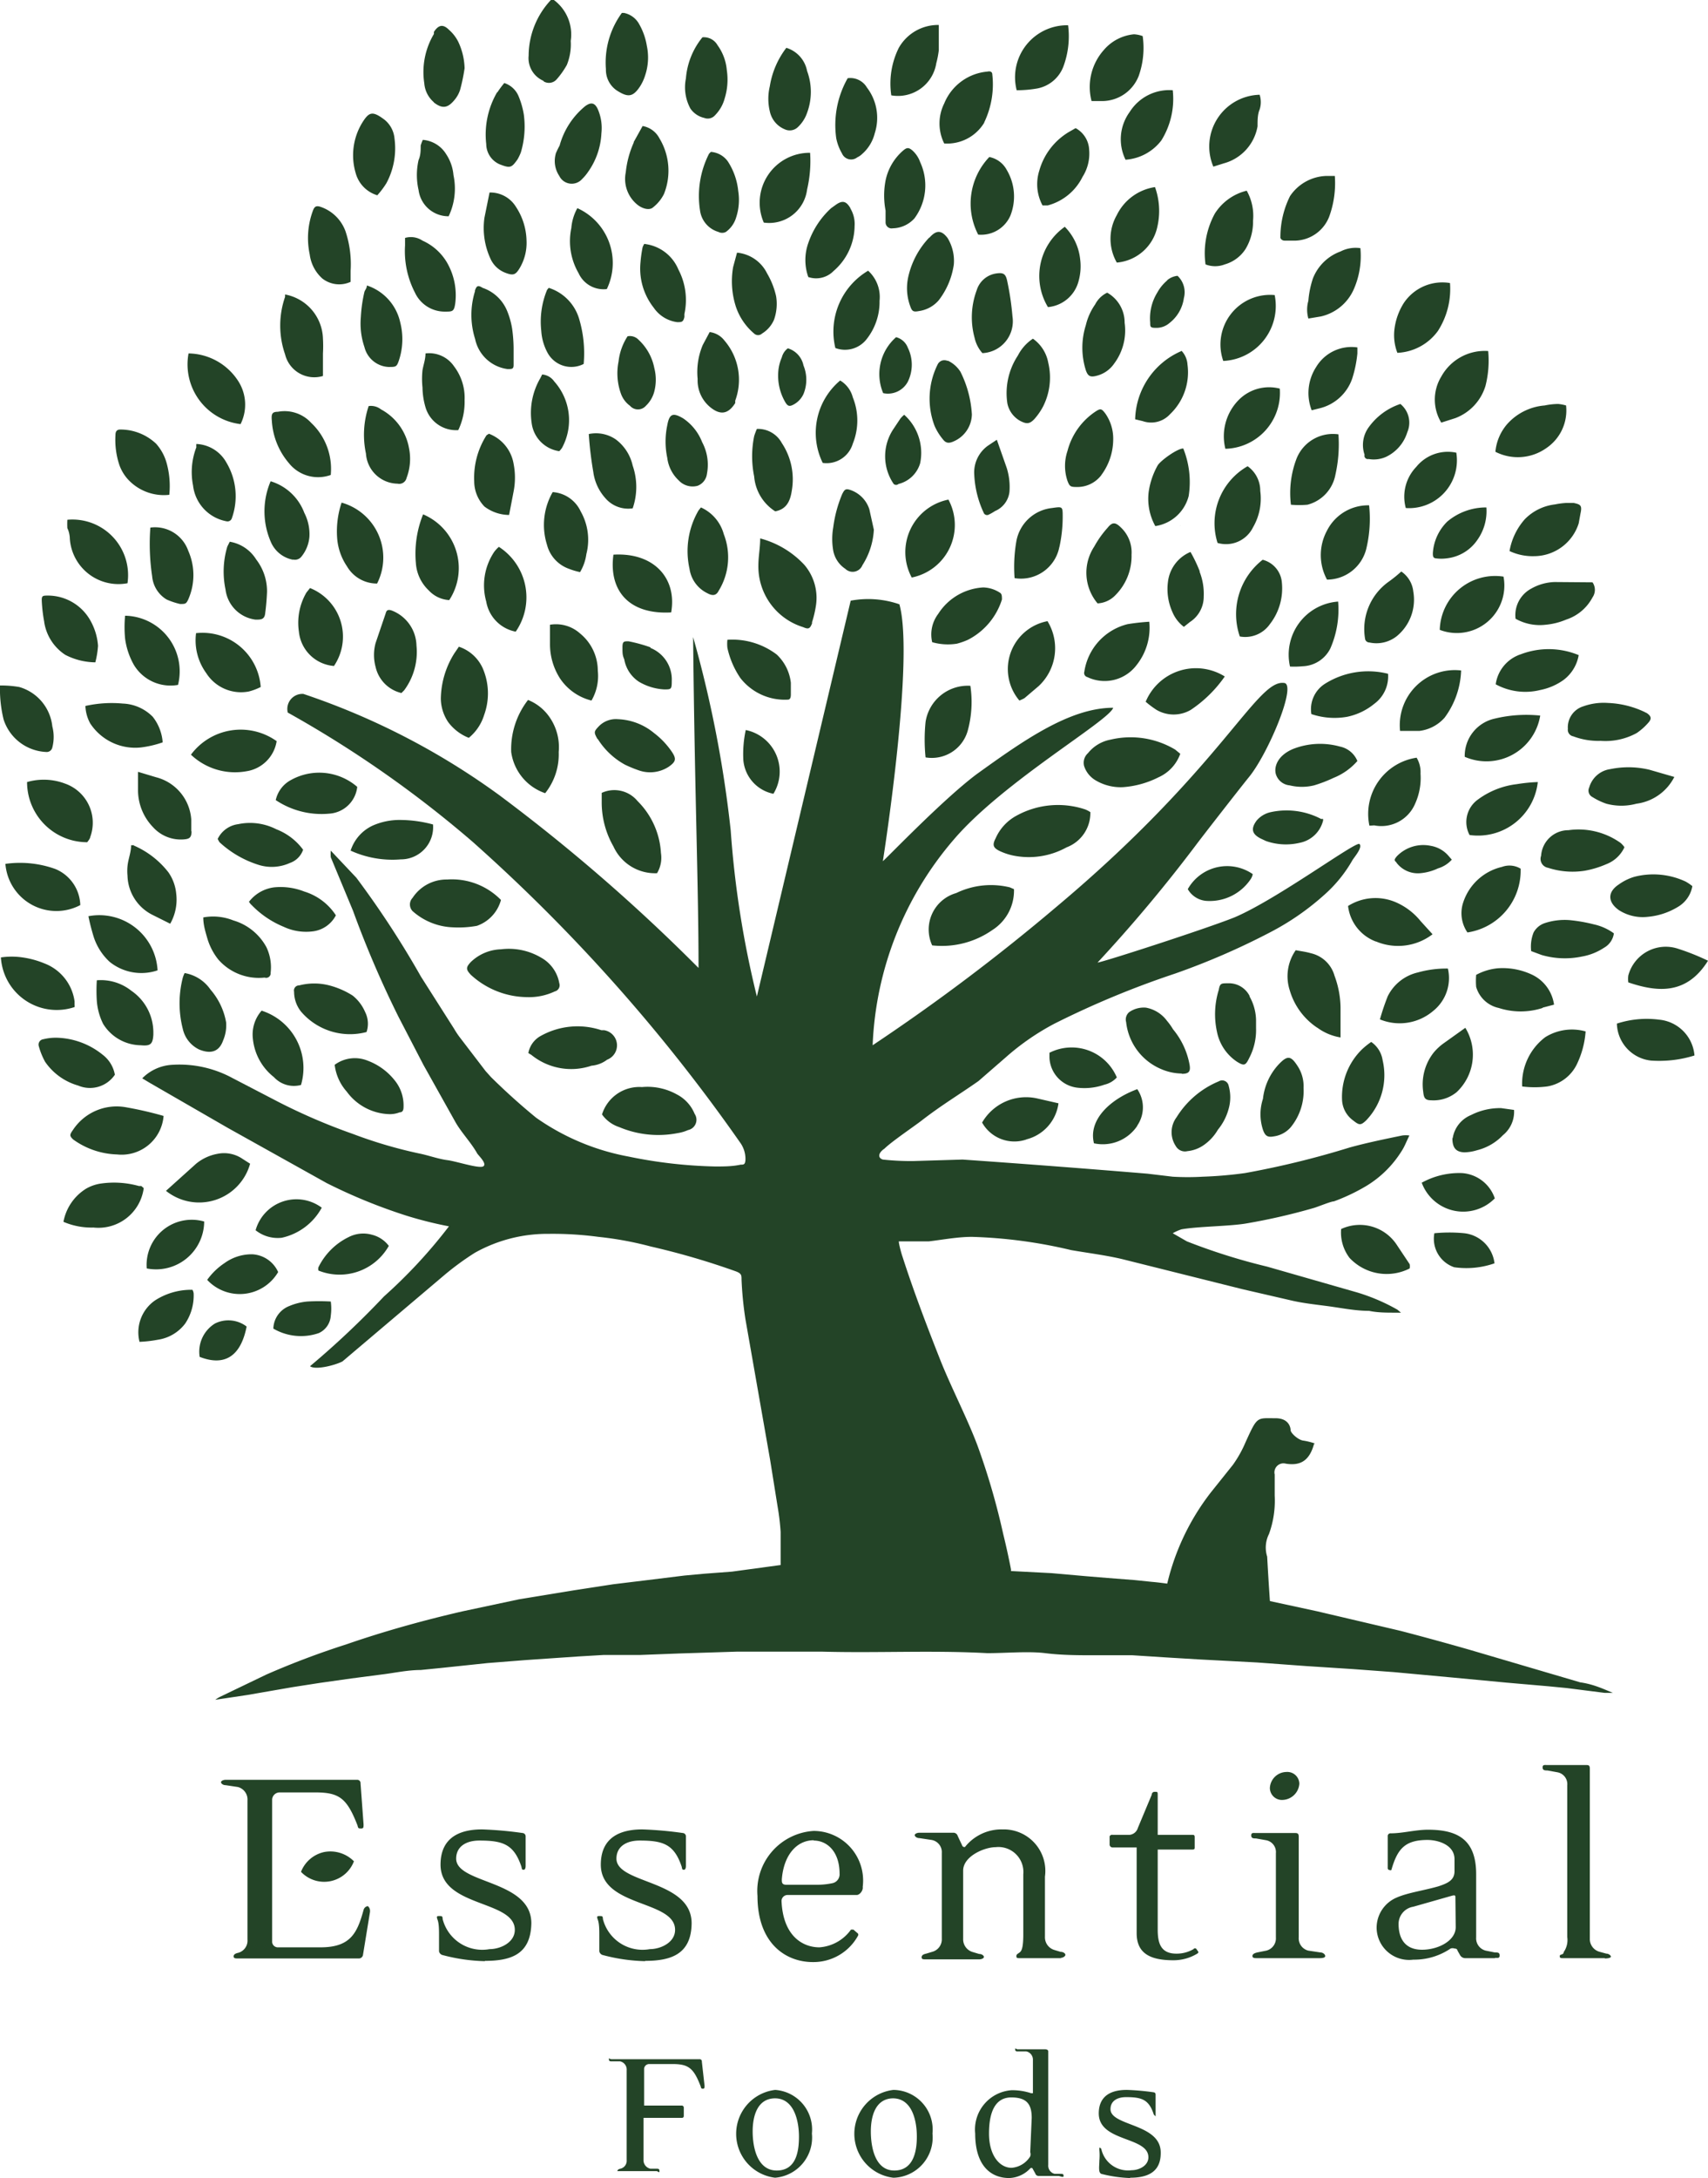
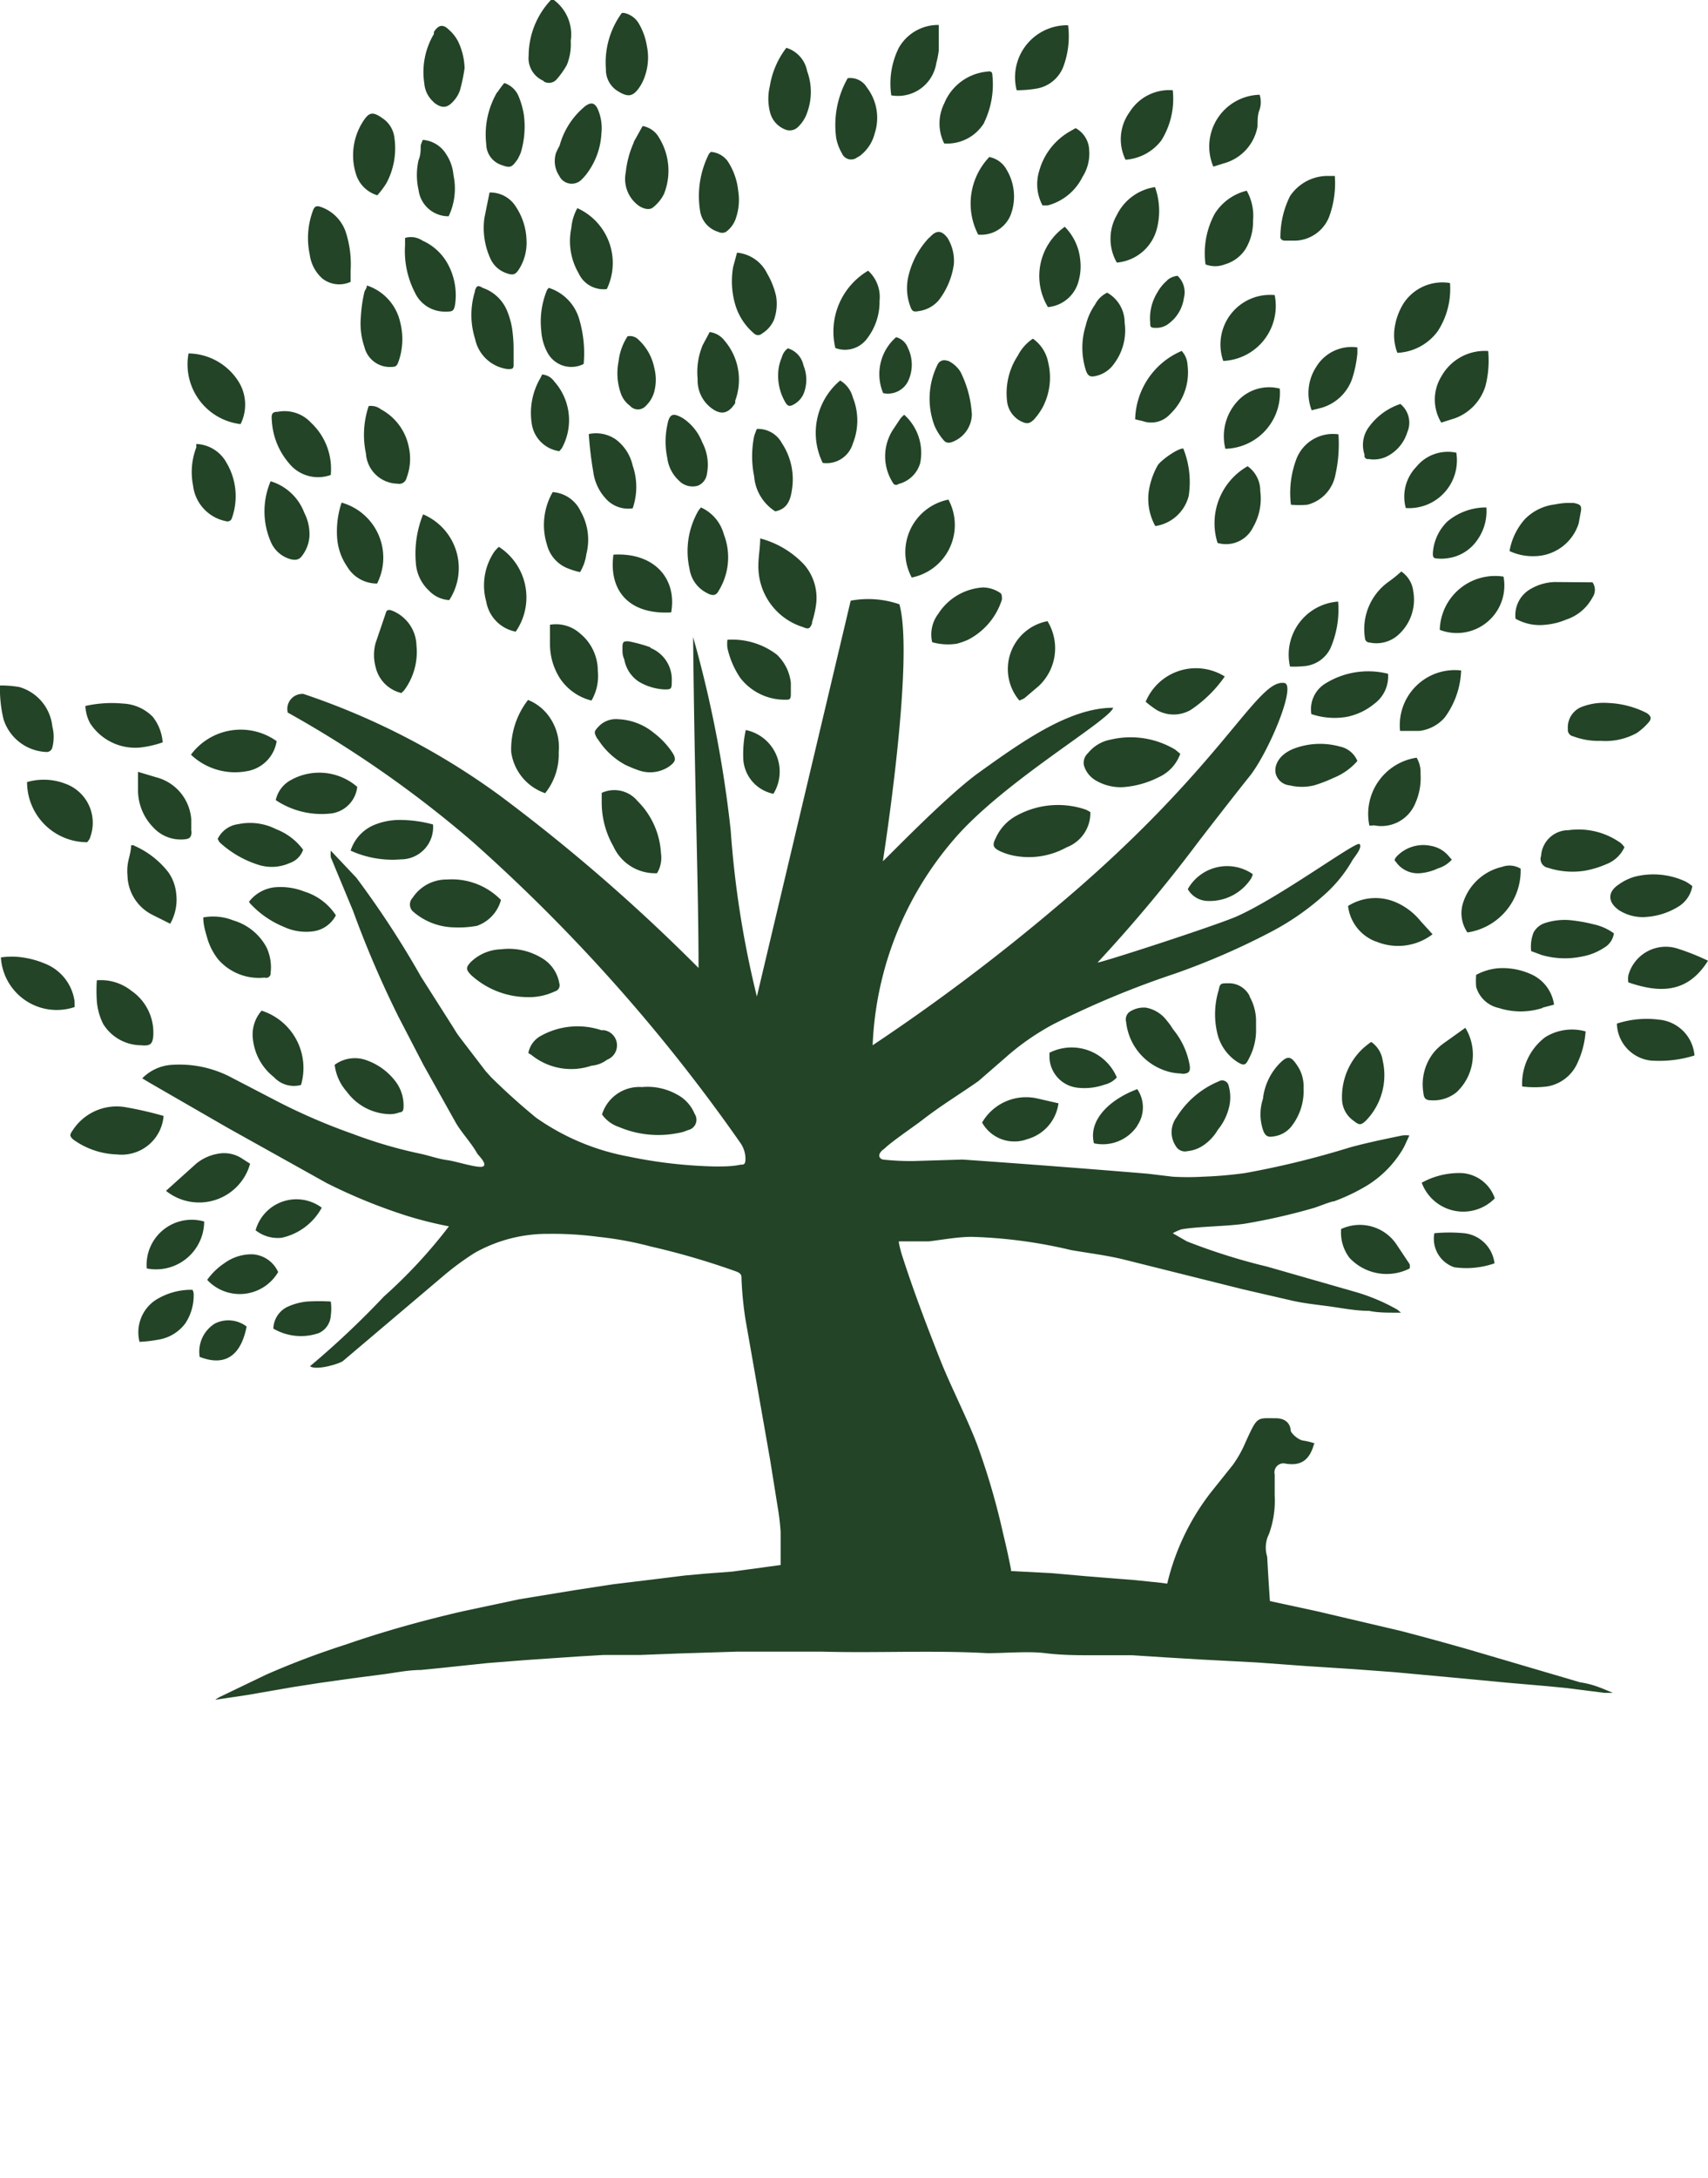
<svg xmlns="http://www.w3.org/2000/svg" viewBox="0 0 56.8 72.41" fill="#234427">
-   <path d="M16.13 65.2a5.93 5.93 0 0 1-1.4-.2.16.16 0 0 1-.13-.13v-.52c0-.18 0-.4-.05-.53s0-.12.07-.12.1 0 .1.1a1.36 1.36 0 0 0 1.56 1c.36 0 .84-.22.84-.64 0-1-2.47-.74-2.47-2.17 0-.68.37-1.17 1.38-1.17a12.22 12.22 0 0 1 1.35.12.11.11 0 0 1 .1.1v1s0 .12-.06.12-.06 0-.08-.1c-.25-.75-.62-.87-1.4-.87-.44 0-.77.2-.77.6 0 .85 2.5.7 2.5 2.15-.02 1.04-.68 1.25-1.55 1.25zm5.33 0a5.93 5.93 0 0 1-1.4-.2.16.16 0 0 1-.13-.13v-.52c0-.18 0-.4-.05-.53s0-.12.07-.12.1 0 .1.1a1.36 1.36 0 0 0 1.56 1c.36 0 .84-.22.84-.64 0-1-2.47-.74-2.47-2.17 0-.68.37-1.17 1.38-1.17a12.22 12.22 0 0 1 1.35.12.11.11 0 0 1 .1.1v1s0 .12-.06.12-.06 0-.08-.1c-.25-.75-.62-.87-1.4-.87-.44 0-.77.2-.77.6 0 .85 2.5.7 2.5 2.15-.01 1.04-.7 1.25-1.55 1.25zm7-2.2H26.2a.2.2 0 0 0-.21.2c.05 1.16.7 1.54 1.26 1.54a1.41 1.41 0 0 0 1.05-.59h.08l.15.13a.07.07 0 0 1 0 .08 1.69 1.69 0 0 1-1.5.87c-.9 0-1.84-.62-1.84-2.2a2 2 0 0 1 1.87-2.16 1.65 1.65 0 0 1 1.63 1.86c.02.12-.1.27-.2.27zm-1.4-1.82c-.57 0-1 .5-1.06 1.3 0 .1 0 .18.15.18h1a2.47 2.47 0 0 0 .52-.05.3.3 0 0 0 .25-.32c0-.74-.42-1.1-.86-1.1zm8.23 3.92h-1.36c-.1 0-.13 0-.13-.07s.07-.08.13-.14.1-.2.1-.58v-2a.83.83 0 0 0-.92-.9c-.37 0-1.08.3-1.08.78v2.27a.44.44 0 0 0 .33.44l.2.06c.1 0 .16.06.16.1s-.07.08-.16.08H30.8c-.1 0-.15 0-.15-.07s.06-.1.15-.12l.2-.06a.43.43 0 0 0 .32-.44V61.6a.41.41 0 0 0-.34-.43l-.4-.06c-.1 0-.16-.06-.16-.1s.07-.08.16-.08h1.12a.15.15 0 0 1 .15.11l.16.34s.07.06.1 0a1.55 1.55 0 0 1 1.24-.56 1.38 1.38 0 0 1 1.4 1.57v2a.44.44 0 0 0 .32.44l.2.06c.1 0 .16.06.16.1s-.07.1-.16.1zm4.54-.24a.05.05 0 0 1 0 .08 1.52 1.52 0 0 1-.81.23c-.8 0-1.22-.25-1.22-.9v-2.85H37a.1.1 0 0 1-.1-.09v-.28A.09.09 0 0 1 37 61h.57a.32.32 0 0 0 .27-.23l.46-1.1s0-.1.1-.1.1 0 .1.12V61h1.13c.07 0 .1 0 .1.08v.33c0 .06 0 .08-.1.08H38.5v2.66c0 .45.1.8.62.8a1.11 1.11 0 0 0 .57-.15.06.06 0 0 1 .1 0zm4.06.24h-2.08c-.08 0-.16 0-.16-.07s.08-.1.16-.12l.3-.06a.42.42 0 0 0 .32-.44v-2.8a.4.4 0 0 0-.32-.43l-.34-.06c-.08 0-.16 0-.16-.1s.07-.08.16-.08h1.28c.08 0 .14 0 .14.12v3.35a.42.42 0 0 0 .32.44l.4.06c.08 0 .16.06.16.12s-.1.07-.2.07zm-1.25-5.26a.4.4 0 0 1-.41-.4.56.56 0 0 1 .55-.53.4.4 0 0 1 .43.39.58.58 0 0 1-.57.54zm7.08 5.26h-1a.2.2 0 0 1-.17-.11l-.08-.14s0-.07-.1-.07a.19.19 0 0 0-.13 0 2.16 2.16 0 0 1-1.24.37 1.08 1.08 0 0 1-1.22-1.07 1.09 1.09 0 0 1 .68-1c.37-.16.9-.23 1.38-.37.3-.1.53-.2.53-.5v-.4c0-.48-.55-.64-.9-.64-.75 0-1 .3-1.2 1a.06.06 0 0 1-.06 0 .06.06 0 0 1-.06-.06v-1.06a.09.09 0 0 1 .1-.1c.4 0 .82-.12 1.24-.12 1 0 1.6.34 1.6 1.48v2.1a.42.42 0 0 0 .32.44l.3.06c.1 0 .16 0 .16.1s-.06.08-.15.08zm-1.32-2c0-.08 0-.1-.1-.08l-1.3.37a.58.58 0 0 0-.49.57c0 .52.24.86.78.86s1.12-.3 1.12-.75zm4.97 2H52c-.1 0-.13 0-.13-.07S52 65 52 64.9a.7.7 0 0 0 .12-.5v-5.05a.4.4 0 0 0-.33-.43l-.33-.06c-.08 0-.16 0-.16-.1s.07-.08.16-.08h1.28c.08 0 .13 0 .13.12v5.65a.44.44 0 0 0 .33.44l.22.06c.08 0 .15.06.15.1s-.1.06-.2.06zm-41.3-.1a.14.14 0 0 1-.14.11h-4c-.1 0-.16 0-.16-.07s.07-.1.16-.12a.42.42 0 0 0 .3-.44v-4.62a.43.43 0 0 0-.32-.45l-.4-.06c-.1 0-.16-.06-.16-.1s.07-.08.16-.08h4.37a.11.11 0 0 1 .11.12l.1 1.36c0 .1 0 .14-.08.14s-.1 0-.12-.1c-.35-.9-.6-1.1-1.4-1.1H9.3a.25.25 0 0 0-.25.23v4.75a.19.19 0 0 0 .19.17h1.42c1 0 1.22-.48 1.43-1.24a.17.17 0 0 1 .14-.13s.1.06.07.22zm-.3-3.12a1.06 1.06 0 0 1-1.76.35 1.07 1.07 0 0 1 .78-.66 1.1 1.1 0 0 1 .98.31zm11.66 7.46c0 .06 0 .1-.05.1s-.06 0-.08-.08c-.23-.6-.4-.74-.93-.74h-.78a.17.17 0 0 0-.17.15V70a0 0 0 0 0 0 0h1.26a.07.07 0 0 1 .06.07v.28a.06.06 0 0 1-.06.06H21.4v1.4a.29.29 0 0 0 .23.29h.2c.06 0 .1 0 .1.08s-.05 0-.1 0h-1.3s0-.06.1-.08a.27.27 0 0 0 .21-.29v-2.98a.28.28 0 0 0-.22-.3h-.27c-.06 0-.1 0-.1-.07s0 0 .1 0h2.92a.07.07 0 0 1 .07.08zm2.35 3.06a1.47 1.47 0 0 1 0-2.92A1.32 1.32 0 0 1 27 70.93a1.34 1.34 0 0 1-1.23 1.47zm0-2.64c-.6 0-.75.6-.75 1.1s.14 1.3.8 1.3.74-.66.74-1.13-.14-1.27-.8-1.27zm3.93 2.64a1.47 1.47 0 0 1 0-2.92 1.32 1.32 0 0 1 1.3 1.45 1.34 1.34 0 0 1-1.29 1.47zm0-2.64c-.6 0-.75.6-.75 1.1s.13 1.3.78 1.3.75-.66.75-1.13-.13-1.27-.8-1.27zm5.5 2.58h-.68a.11.11 0 0 1-.1-.08l-.1-.18a.09.09 0 0 0-.06 0 1 1 0 0 1-.71.33c-.6 0-1.13-.4-1.13-1.48a1.31 1.31 0 0 1 1.21-1.44 2 2 0 0 1 .65.1h.06v-1.1a.28.28 0 0 0-.22-.29h-.27c-.06 0-.1 0-.1-.07s0 0 .1 0h.9s.1 0 .1.07v3.77a.28.28 0 0 0 .21.3h.2c.06 0 .1 0 .1.07s-.12 0-.18 0zm-.9-1.93c0-.45-.16-.68-.68-.68s-.74.46-.74 1.2.36 1.14.75 1.14a.8.8 0 0 0 .62-.38.22.22 0 0 0 0-.14zm3.28 2a4.38 4.38 0 0 1-.93-.13s-.08 0-.1-.1 0-.23 0-.35a1.9 1.9 0 0 0 0-.35v-.08s.06 0 .07.07a.91.91 0 0 0 1 .68c.25 0 .56-.15.56-.43 0-.7-1.65-.5-1.65-1.46 0-.45.25-.78.93-.78a8.05 8.05 0 0 1 .9.08.07.07 0 0 1 .06.07v.73l-.06-.06c-.16-.5-.4-.58-.92-.58-.3 0-.52.13-.52.4 0 .57 1.67.47 1.67 1.44.01.67-.46.84-1.02.84z" />
  <g fill-rule="evenodd">
    <path d="M43.7 48c-.15.55-.44.74-.94.66a.3.3 0 0 0-.37.36v.7A3.24 3.24 0 0 1 42.2 51a1 1 0 0 0-.06.75 95.6 95.6 0 0 0 .1 1.6l-3.5-.34a7.91 7.91 0 0 1 1.54-3.41l.72-.9a3.91 3.91 0 0 0 .42-.75c.4-.88.37-.8 1-.8.45 0 .5.32.5.4s.22.3.4.34a2.22 2.22 0 0 1 .41.1zM18.07 2.7a.34.34 0 0 0 .44-.06 2.77 2.77 0 0 0 .34-.48 1.82 1.82 0 0 0 .13-.8A1.43 1.43 0 0 0 18.42 0h-.1a2.72 2.72 0 0 0-.74 1.85.82.82 0 0 0 .5.84zM1.54 25a.19.19 0 0 0 .2-.15 1.39 1.39 0 0 0 0-.7 1.53 1.53 0 0 0-1.1-1.31 3.5 3.5 0 0 0-.64-.05 4.25 4.25 0 0 0 .12 1.13A1.56 1.56 0 0 0 1.54 25zM18.6 15a.87.87 0 0 0 .09-.11 1.93 1.93 0 0 0-.26-2.21.54.54 0 0 0-.4-.23l-.06.12a2.29 2.29 0 0 0-.29 1.49 1.08 1.08 0 0 0 .92.94zm1.28 9.57a2.47 2.47 0 0 0 .9.85 4.1 4.1 0 0 0 .46.19 1.13 1.13 0 0 0 1-.12c.24-.17.26-.26.1-.5a2.67 2.67 0 0 0-.59-.62 2 2 0 0 0-1.2-.46.79.79 0 0 0-.63.23c-.17.18-.18.2-.05.43zm-8.34-5.74a1.15 1.15 0 0 0 1 .57 1.9 1.9 0 0 0-1.18-2.69 3 3 0 0 0-.15 1.15 1.93 1.93 0 0 0 .33.97zM45.76 31.3a1.89 1.89 0 0 0 1.88-.24l-.4-.44a2.16 2.16 0 0 0-.86-.64 1.71 1.71 0 0 0-1.55.14 1.44 1.44 0 0 0 .92 1.18zM9 32.34a1.55 1.55 0 0 0-.14-.85 1.84 1.84 0 0 0-1.1-.89 1.81 1.81 0 0 0-1-.1c0 .25.07.47.13.68a2.06 2.06 0 0 0 .37.72 1.79 1.79 0 0 0 1.54.6.15.15 0 0 0 .2-.16zM47.82 11a2.58 2.58 0 0 0 .4-1.59 1.54 1.54 0 0 0-1.54.67 2.1 2.1 0 0 0-.31.89 1.63 1.63 0 0 0 .1.76 1.76 1.76 0 0 0 1.35-.73zm-17.5 8.2a1.78 1.78 0 0 0 1.22-2.59 1.78 1.78 0 0 0-1.22 2.59zm-2.38-6.55a2.27 2.27 0 0 0-.58 2.74.91.91 0 0 0 1-.64 2.05 2.05 0 0 0 0-1.54.92.92 0 0 0-.42-.56zm7.62-8.27a2.18 2.18 0 0 0-1 1.3 1.49 1.49 0 0 0 .11 1.15h.17A1.81 1.81 0 0 0 36 5.88a1.44 1.44 0 0 0 .22-.9.86.86 0 0 0-.45-.72zM14.07 17.1a3.5 3.5 0 0 0-.24 1.62 1.37 1.37 0 0 0 .43.91 1 1 0 0 0 .68.32 1.94 1.94 0 0 0-.87-2.85zm17.75 4.3a2.32 2.32 0 0 0 .37-.13 2.27 2.27 0 0 0 1.13-1.34c0-.1 0-.18-.06-.22a1.06 1.06 0 0 0-.56-.18 1.9 1.9 0 0 0-1.5.88 1.13 1.13 0 0 0-.2.94 1.91 1.91 0 0 0 .82.05zM53.86 28a2.41 2.41 0 0 0-1.7-.4.91.91 0 0 0-.91.85.3.3 0 0 0 .23.4 2.63 2.63 0 0 0 1.21.1 3.22 3.22 0 0 0 .73-.22 1.1 1.1 0 0 0 .6-.56.28.28 0 0 0-.06-.08.43.43 0 0 0-.1-.09zM11 15.78a2.1 2.1 0 0 0-.65-1.72 1.2 1.2 0 0 0-1.11-.37c-.2 0-.22.08-.2.3a2.38 2.38 0 0 0 .57 1.41 1.24 1.24 0 0 0 1.39.39zm30.56 17.34a.77.77 0 0 0-.73-.43c-.22 0-.26 0-.3.22a2.73 2.73 0 0 0-.06 1.39 1.56 1.56 0 0 0 .67 1c.23.14.28.13.4-.12a2 2 0 0 0 .23-1v-.28a1.67 1.67 0 0 0-.22-.78zM21.24 11.3a.4.4 0 0 0-.37-.12 1.93 1.93 0 0 0-.3.84 2 2 0 0 0 .08 1.07.85.85 0 0 0 .3.4.35.35 0 0 0 .53 0 1 1 0 0 0 .28-.48 1.55 1.55 0 0 0 0-.77 1.73 1.73 0 0 0-.52-.94zm10.28.7c-.15-.06-.27 0-.33.1a2.55 2.55 0 0 0-.11 2.06 1.89 1.89 0 0 0 .28.45c.1.13.2.13.34.07a1 1 0 0 0 .62-.9 3.62 3.62 0 0 0-.38-1.42 1 1 0 0 0-.42-.37zm4.9-1.88a2 2 0 0 0-.31.69 2.48 2.48 0 0 0 0 1.5c.07.2.15.24.37.18a1 1 0 0 0 .57-.4 1.84 1.84 0 0 0 .35-1.36 1.14 1.14 0 0 0-.58-1 .87.87 0 0 0-.4.39zm2.4-.8a1.41 1.41 0 0 0-.33.4 1.63 1.63 0 0 0-.24 1c0 .15 0 .18.2.18a.66.66 0 0 0 .44-.16 1.27 1.27 0 0 0 .48-.83.75.75 0 0 0-.21-.74.63.63 0 0 0-.35.15zM26 11.88a1.46 1.46 0 0 0-.12.5 1.75 1.75 0 0 0 .24 1c.08.13.14.14.27.07a.75.75 0 0 0 .33-.35 1.25 1.25 0 0 0 0-.95.75.75 0 0 0-.52-.57.54.54 0 0 0-.2.3zM16.28 6.4l-.17.84a2.44 2.44 0 0 0 .2 1.36.89.89 0 0 0 .5.47c.26.1.34.07.48-.17a1.64 1.64 0 0 0 .22-.9 2.12 2.12 0 0 0-.35-1.12 1 1 0 0 0-.88-.48zm.87 14.6a2 2 0 0 0-.56-2.82 1.14 1.14 0 0 0-.15.16 2 2 0 0 0-.27 1.66 1.23 1.23 0 0 0 .98 1zM13.8 9.73a1.09 1.09 0 0 0 1 .63c.25 0 .3 0 .34-.28a2.17 2.17 0 0 0-.28-1.36 1.79 1.79 0 0 0-.81-.72.69.69 0 0 0-.58-.09v.25a3 3 0 0 0 .33 1.57zM8 14.1a1.45 1.45 0 0 0-.09-1.45 2 2 0 0 0-1.64-.9A2 2 0 0 0 8 14.1zm25.94-.1c.2.1.3.1.46-.07a2.09 2.09 0 0 0 .29-.42 2.13 2.13 0 0 0 .17-1.45 1.25 1.25 0 0 0-.51-.8 1.48 1.48 0 0 0-.5.56 2.27 2.27 0 0 0-.35 1.59.86.86 0 0 0 .44.59zm-11.4 23.67a1.33 1.33 0 0 0 .34-.1.35.35 0 0 0 .22-.54 1.27 1.27 0 0 0-.6-.65 2 2 0 0 0-1.15-.24 1.3 1.3 0 0 0-1.33.91 1.13 1.13 0 0 0 .57.42 3.34 3.34 0 0 0 1.95.2zm1.07-24.14c.36.3.62.22.84-.13v-.08a2 2 0 0 0-.36-2 .73.73 0 0 0-.49-.28l-.23.43a2.32 2.32 0 0 0-.17 1.13 1.15 1.15 0 0 0 .41.93zm.9-5.13l-.13.48a2.76 2.76 0 0 0 .09 1.31 2 2 0 0 0 .61.9.19.19 0 0 0 .26 0 1 1 0 0 0 .4-.46 1.58 1.58 0 0 0 .07-.78 2.62 2.62 0 0 0-.3-.76 1.24 1.24 0 0 0-1-.69zm14.74 16.66l-.17-.14a2.89 2.89 0 0 0-2.15-.33 1.26 1.26 0 0 0-.75.45.43.43 0 0 0-.13.42.86.86 0 0 0 .38.48 1.63 1.63 0 0 0 .91.23 3.11 3.11 0 0 0 1.19-.33 1.35 1.35 0 0 0 .72-.78zm8.88-7.72a1.61 1.61 0 0 0-.48 1.05c0 .08 0 .15.08.17a1.39 1.39 0 0 0 .4 0 1.42 1.42 0 0 0 1-.61 1.65 1.65 0 0 0 .3-1.08 2 2 0 0 0-1.3.47zM21.08 4.73a3.23 3.23 0 0 0-.27 1 1.1 1.1 0 0 0 .38 1.07c.17.14.4.2.52.1a1.31 1.31 0 0 0 .37-.45 2.08 2.08 0 0 0-.15-1.85.78.78 0 0 0-.56-.41l-.3.54zM7.53 17.33a.15.15 0 0 0 .18-.1 2.18 2.18 0 0 0-.18-1.85 1.2 1.2 0 0 0-1-.62.54.54 0 0 0 0 .11 2.29 2.29 0 0 0-.11 1.27 1.37 1.37 0 0 0 1.11 1.19zM8.7 33.6a1.2 1.2 0 0 0-.29.94 1.85 1.85 0 0 0 .7 1.27.9.9 0 0 0 .9.26A2 2 0 0 0 8.7 33.6zm3.56-20.1a3 3 0 0 0-.09 1.58 1.07 1.07 0 0 0 1.05 1 .25.25 0 0 0 .3-.19 1.78 1.78 0 0 0 .08-1 1.82 1.82 0 0 0-.93-1.28.54.54 0 0 0-.41-.11zm18.34 1.9a1.7 1.7 0 0 0-.53-1.61.8.8 0 0 0-.13.13l-.22.33a1.63 1.63 0 0 0 0 1.84.12.12 0 0 0 .16 0 1 1 0 0 0 .72-.69zm.3-7.5a2.77 2.77 0 0 0-.69 1.28 1.73 1.73 0 0 0 .06 1c.06.17.1.2.3.16a1.06 1.06 0 0 0 .65-.36 2.53 2.53 0 0 0 .5-1.19 1.46 1.46 0 0 0-.21-.88c-.2-.26-.37-.27-.6-.01zm21.6 9.5l.06-.33c.06-.27 0-.3-.23-.35h-.23a2.6 2.6 0 0 0-.39.05 1.67 1.67 0 0 0-1 .49 2.14 2.14 0 0 0-.51 1.06 1.8 1.8 0 0 0 .82.17 1.56 1.56 0 0 0 1.48-1.09zM32.73 4.07A2.92 2.92 0 0 0 33 2.48c0-.1-.08-.12-.16-.1a1.71 1.71 0 0 0-1.44 1.06 1.49 1.49 0 0 0 0 1.33 1.44 1.44 0 0 0 1.33-.69zm15.2 8.45a1.47 1.47 0 0 0 0 1.53l.47-.15a1.66 1.66 0 0 0 1-1.07 3.4 3.4 0 0 0 .09-1.16 1.65 1.65 0 0 0-1.56.85zM14.42 3.4c.28.22.46.2.68-.06a1 1 0 0 0 .2-.35 6.14 6.14 0 0 0 .15-.72 2.19 2.19 0 0 0-.21-.88 1.31 1.31 0 0 0-.31-.4c-.2-.2-.35-.16-.5.07v.07a2.47 2.47 0 0 0-.32 1.64.92.92 0 0 0 .32.63zm5.08 15.02a1.91 1.91 0 0 0-.19-1.42 1.11 1.11 0 0 0-.93-.64 2.19 2.19 0 0 0-.19 1.75 1.15 1.15 0 0 0 .73.8 2.26 2.26 0 0 0 .37.11 1.58 1.58 0 0 0 .21-.6zM39.3 35.7c.23 0 .3-.07.26-.3a2.55 2.55 0 0 0-.55-1.18 2 2 0 0 0-.2-.28 1.12 1.12 0 0 0-.7-.44.85.85 0 0 0-.56.15.32.32 0 0 0-.1.33 1.92 1.92 0 0 0 1.16 1.56 1.77 1.77 0 0 0 .69.15zM2.48 33.48a.19.19 0 0 0 0-.07v-.12a1.58 1.58 0 0 0-1-1.26 3 3 0 0 0-.73-.2 2.47 2.47 0 0 0-.72 0 1.86 1.86 0 0 0 2.45 1.65zm52.32-3a2.32 2.32 0 0 0 1-.33 1 1 0 0 0 .48-.69 1.74 1.74 0 0 0-.22-.15 2.53 2.53 0 0 0-1.71-.16 1.73 1.73 0 0 0-.51.25c-.4.26-.37.6 0 .86a1.47 1.47 0 0 0 .96.22zM20.5 3c.37.24.54.24.78-.12a1.49 1.49 0 0 0 .17-.36 1.88 1.88 0 0 0 .06-1 2.14 2.14 0 0 0-.25-.71.74.74 0 0 0-.51-.38h-.07a2.79 2.79 0 0 0-.53 1.87.83.83 0 0 0 .35.7zm5.6 1.3a.39.39 0 0 0 .44-.08 1.18 1.18 0 0 0 .3-.47 2 2 0 0 0 0-1.39 1 1 0 0 0-.69-.77 2.83 2.83 0 0 0-.55 1.28 1.79 1.79 0 0 0 0 .83.83.83 0 0 0 .5.6z" />
-     <path d="M39.9 19a4.79 4.79 0 0 0-.31-.65 1.23 1.23 0 0 0-.75 1 1.86 1.86 0 0 0 .15 1 1.19 1.19 0 0 0 .38.49l.2-.16a1 1 0 0 0 .46-.85 2 2 0 0 0-.14-.83zM6.14 32.35a.94.94 0 0 0-.06.15 3.42 3.42 0 0 0 0 1.71 1 1 0 0 0 .54.68c.36.15.66.1.8-.3a1.28 1.28 0 0 0 .1-.6A2.26 2.26 0 0 0 7 32.9a1.31 1.31 0 0 0-.86-.55zM23.42 3.92a.32.32 0 0 0 .36-.09 1.26 1.26 0 0 0 .32-.56 2.11 2.11 0 0 0 .07-.94 1.65 1.65 0 0 0-.31-.83.52.52 0 0 0-.5-.26 2.47 2.47 0 0 0-.55 1.37 1.48 1.48 0 0 0 .15 1 .76.76 0 0 0 .46.31zm13.2 11.88a2 2 0 0 0 .4-1.18 1.46 1.46 0 0 0-.26-.87c-.13-.17-.16-.18-.34-.06a2.25 2.25 0 0 0-.92 1.3 1.56 1.56 0 0 0 0 1c.07.18.1.2.3.2a1 1 0 0 0 .83-.4zM14.9 24a1.57 1.57 0 0 0 .69.53 1.58 1.58 0 0 0 .51-.76 2.1 2.1 0 0 0-.05-1.56 1.33 1.33 0 0 0-.79-.71l-.15.22a2.9 2.9 0 0 0-.45 1.51 1.43 1.43 0 0 0 .24.77zm-3.17 9.1a2.72 2.72 0 0 0-.78-.34 2 2 0 0 0-1 0 .17.17 0 0 0-.17.21 1.06 1.06 0 0 0 .23.66 2.14 2.14 0 0 0 2.18.68.87.87 0 0 0-.05-.67 1.41 1.41 0 0 0-.41-.54zM36.67 3.36a1.31 1.31 0 0 0 1.2-.84A2.79 2.79 0 0 0 38 1.2a1 1 0 0 0-.29-.06 1.5 1.5 0 0 0-1 .52 1.85 1.85 0 0 0-.41 1.7zM1.47 20.68a1.59 1.59 0 0 0 .7 1.09 2.23 2.23 0 0 0 1 .25 3 3 0 0 0 .09-.55 2 2 0 0 0-.26-.85 1.62 1.62 0 0 0-1.39-.82c-.2 0-.23 0-.22.2a5.05 5.05 0 0 0 .08.67z" />
    <path d="M8.2 25.64a1.2 1.2 0 0 0 1-1 2.06 2.06 0 0 0-2.85.45 2.13 2.13 0 0 0 1.85.55zm9.8 6.2a2.11 2.11 0 0 0-1.34-.28 1.51 1.51 0 0 0-1 .42c-.17.18-.17.25 0 .43a2.8 2.8 0 0 0 1.87.74 2 2 0 0 0 .92-.19.21.21 0 0 0 .15-.27 1.21 1.21 0 0 0-.6-.85zm-7.88-2.2a2.15 2.15 0 0 0-1-.14 1.25 1.25 0 0 0-.84.48s.05.08.08.1a3.14 3.14 0 0 0 1.07.73 1.76 1.76 0 0 0 1 .15 1 1 0 0 0 .74-.53 1.93 1.93 0 0 0-1.05-.79zm-1.8 9.05l-.25-.16a1.09 1.09 0 0 0-.84-.17 1.55 1.55 0 0 0-.71.33l-1 .9a1.76 1.76 0 0 0 2.8-.91zm15.2-18.97c.18.1.3.08.38-.08a2.12 2.12 0 0 0 .17-1.88 1.37 1.37 0 0 0-.76-.89l-.08.1a2.69 2.69 0 0 0-.3 1.94 1.07 1.07 0 0 0 .59.81zM5.1 34.4v-.08a1.68 1.68 0 0 0-.73-1.38 1.63 1.63 0 0 0-1.15-.35 5.24 5.24 0 0 0 0 .69 2.06 2.06 0 0 0 .21.76 1.49 1.49 0 0 0 1.25.71c.32.03.4-.03.42-.35zM3 27.83a1.38 1.38 0 0 0-.84-1.78A2 2 0 0 0 .9 26a2 2 0 0 0 2 2s.1-.12.1-.17zm41.8-4a2.09 2.09 0 0 0 .9-.43 1.13 1.13 0 0 0 .46-1 2.7 2.7 0 0 0-2.11.34 1 1 0 0 0-.44 1 2.4 2.4 0 0 0 1.19.09zM12.2 9.5c0 .08-.06.14-.08.2a4.72 4.72 0 0 0-.12.84 2.42 2.42 0 0 0 .12 1 .87.87 0 0 0 .8.66c.24 0 .27 0 .34-.2a2.24 2.24 0 0 0 .05-1.28 1.67 1.67 0 0 0-1.11-1.23zm.34-3a2.76 2.76 0 0 0 .31-.41 2.45 2.45 0 0 0 .27-1.48.91.91 0 0 0-.32-.62c-.42-.32-.53-.27-.76.1a2.08 2.08 0 0 0-.21 1.67 1.06 1.06 0 0 0 .71.73zm-2.8 12.1a.27.27 0 0 0 .28-.09 1.2 1.2 0 0 0 .27-.67 1.55 1.55 0 0 0-.17-.79A1.73 1.73 0 0 0 9 16a2.54 2.54 0 0 0 0 2 1 1 0 0 0 .75.61zM24.2 5.36a.76.76 0 0 0-.56-.31l-.06.06a3.1 3.1 0 0 0-.3 1.89.86.86 0 0 0 .61.71.27.27 0 0 0 .25 0 .91.91 0 0 0 .34-.48 1.87 1.87 0 0 0 .07-.88 2.2 2.2 0 0 0-.35-.99zm21.5 22.08a1.22 1.22 0 0 0 1.36-.72 2.07 2.07 0 0 0 .18-1 .93.93 0 0 0-.13-.53 1.89 1.89 0 0 0-1.57 2.26zm-10.8 7.72a1.05 1.05 0 0 0 .92 1 2 2 0 0 0 .91-.1.79.79 0 0 0 .41-.24A1.63 1.63 0 0 0 34.9 35v.16zM19.88 22.3a1.6 1.6 0 0 0-.59-1.24 1.2 1.2 0 0 0-1-.29v.63a2.11 2.11 0 0 0 .33 1.15 1.77 1.77 0 0 0 1.05.74 1.62 1.62 0 0 0 .21-.99zM40.4 7.1a2.75 2.75 0 0 0-.31 1.69.88.88 0 0 0 .64 0 1.22 1.22 0 0 0 .69-.51 1.75 1.75 0 0 0 .25-.94 1.71 1.71 0 0 0-.21-1 1.74 1.74 0 0 0-1.06.76zm-1.3 31a.35.35 0 0 0 .39.17 1.14 1.14 0 0 0 .51-.18 1.59 1.59 0 0 0 .5-.53 1.86 1.86 0 0 0 .36-.7 1.4 1.4 0 0 0 0-.76.22.22 0 0 0-.33-.15 3 3 0 0 0-1.4 1.19.83.83 0 0 0-.03.96zM15.8 9.67a2.65 2.65 0 0 0 0 1.6 1.27 1.27 0 0 0 1.08 1c.15 0 .2 0 .2-.14v-.57a5 5 0 0 0-.05-.64 2.67 2.67 0 0 0-.16-.57 1.35 1.35 0 0 0-.82-.78c-.16-.1-.2-.07-.26.1zm7.4 6.48a.49.49 0 0 0 .31-.4 1.59 1.59 0 0 0-.16-1.05 1.69 1.69 0 0 0-.63-.79c-.34-.2-.46-.16-.53.23a2.62 2.62 0 0 0 0 1.08 1.23 1.23 0 0 0 .38.75.63.63 0 0 0 .63.18zM28 5.1a.33.33 0 0 0 .51.13.57.57 0 0 0 .16-.11 1.34 1.34 0 0 0 .42-.69 1.66 1.66 0 0 0-.26-1.52.64.64 0 0 0-.64-.31 3.15 3.15 0 0 0-.38 2 1.63 1.63 0 0 0 .19.5zm17.52 9.1a1 1 0 0 0-.14.92.11.11 0 0 0 .13.14 1 1 0 0 0 .58-.07 1.34 1.34 0 0 0 .71-.82.8.8 0 0 0-.23-.94 2.12 2.12 0 0 0-1.05.77zm-2.2 7.95a1.07 1.07 0 0 0 .92-.59A3.22 3.22 0 0 0 44.5 20a1.77 1.77 0 0 0-1.6 2.16 3 3 0 0 0 .42-.01zM42.72 8h.37a1.25 1.25 0 0 0 1.11-.79 3.26 3.26 0 0 0 .19-1.36h-.3a1.51 1.51 0 0 0-1.19.67 3.05 3.05 0 0 0-.32 1.36c-.01.05.05.12.14.12zM14.84 5.13a1 1 0 0 0-.78-.48 1.46 1.46 0 0 0-.07.19c0 .16 0 .32-.07.48a2.24 2.24 0 0 0 0 1 1 1 0 0 0 1 .87 2.15 2.15 0 0 0 .16-1.37 1.48 1.48 0 0 0-.24-.69zm-1.5 17.92l.1-.1a2.14 2.14 0 0 0 .41-1.49 1.28 1.28 0 0 0-.79-1.15c-.12-.05-.2-.05-.23.07l-.34 1a1.51 1.51 0 0 0 0 .79 1.15 1.15 0 0 0 .86.87zm23.8-15.9a1.59 1.59 0 0 0 0 1.58 1.51 1.51 0 0 0 1.35-1.2 2.35 2.35 0 0 0-.08-1.31 1.69 1.69 0 0 0-1.27.93zm-2.3 13.5a1.62 1.62 0 0 0-.94 2.64 1.3 1.3 0 0 0 .17-.08l.47-.4a1.72 1.72 0 0 0 .3-2.15zm11.6 8.03a.89.89 0 0 0 .79.35 1.72 1.72 0 0 0 .59-.16 1 1 0 0 0 .46-.29l-.13-.15a1 1 0 0 0-.57-.31 1.22 1.22 0 0 0-1.13.35c-.08.1-.1.13-.01.2zm4.13.2a.72.72 0 0 0-.62-.06A1.78 1.78 0 0 0 48.66 30a1.13 1.13 0 0 0 .14 1 2.08 2.08 0 0 0 1.77-2.09zM38.2 16.35a1.87 1.87 0 0 0 .22 1.14 1.35 1.35 0 0 0 1.11-1 3 3 0 0 0-.18-1.58c-.2 0-.75.4-.85.56a2.54 2.54 0 0 0-.3.88z" />
-     <path d="M39.25 17.48l.01-.01h-.01v.01zM28.28 6.92c-.14-.24-.27-.27-.5-.1l-.14.1a2.79 2.79 0 0 0-.76 1.16 1.69 1.69 0 0 0 0 1.13.81.81 0 0 0 .84-.2 2 2 0 0 0 .7-1.5 1 1 0 0 0-.14-.58zM48.3 37.84c0 .3.1.46.4.47a1.54 1.54 0 0 0 .42-.07 1.78 1.78 0 0 0 .86-.5 1 1 0 0 0 .37-.84l-.43-.06a2.12 2.12 0 0 0-1 .23 1 1 0 0 0-.61.77zm-4.17-20.2a1.71 1.71 0 0 0 0 1.63 1.35 1.35 0 0 0 1.3-1 4.26 4.26 0 0 0 .1-1.47 1.53 1.53 0 0 0-1.4.84zm-31.2 23.78a1 1 0 0 0-.56-.37 1.06 1.06 0 0 0-.78.08 2.18 2.18 0 0 0-1 1 .2.2 0 0 0 0 .11 1.88 1.88 0 0 0 2.34-.82zm22.3-23.23a4.67 4.67 0 0 0 .11-1c0-.36 0-.35-.36-.3a1.35 1.35 0 0 0-1.18 1.1 5 5 0 0 0-.06 1.23 1.3 1.3 0 0 0 1.49-1.04zm-6.95-1.9c-.17-.06-.2 0-.27.13a4.24 4.24 0 0 0-.3 1.11 2.27 2.27 0 0 0 0 .78.93.93 0 0 0 .4.6.35.35 0 0 0 .57-.12 2.42 2.42 0 0 0 .38-1.18l-.15-.68a1 1 0 0 0-.63-.64zm21.85-2.2a1.63 1.63 0 0 0-.4.93 1.64 1.64 0 0 0 1.69-.12 1.51 1.51 0 0 0 .66-1.42 1.47 1.47 0 0 0-.26-.05 2.3 2.3 0 0 0-.45.05 1.87 1.87 0 0 0-1.24.61zm3.42 11.48a.85.85 0 0 0-.7.61.24.24 0 0 0 .11.32 2.17 2.17 0 0 0 .46.22 1.93 1.93 0 0 0 1 0 1.65 1.65 0 0 0 1.26-.89l-.83-.24a3 3 0 0 0-1.3-.02zm-51.23-7.7a1.62 1.62 0 0 0 1.92 1.52 1.85 1.85 0 0 0-2-2.11 2.53 2.53 0 0 0 0 .28c.05.1.07.2.08.3zM4.7 39.43h-.08a3.08 3.08 0 0 0-1.28-.08 1.38 1.38 0 0 0-.48.17 1.65 1.65 0 0 0-.75 1.1 2.35 2.35 0 0 0 1 .19 1.52 1.52 0 0 0 1.67-1.31zM7.5 19.6a1.15 1.15 0 0 0 1 1c.18 0 .3 0 .32-.22a7.92 7.92 0 0 0 .06-.7 1.73 1.73 0 0 0-.36-1.08 1.28 1.28 0 0 0-.88-.59l-.08.16a2.89 2.89 0 0 0-.06 1.43zM1.44 34.55a.18.18 0 0 0-.15.23 2.36 2.36 0 0 0 .21.52 2 2 0 0 0 1.1.79 1 1 0 0 0 1.22-.36 1.07 1.07 0 0 0-.4-.66 2.53 2.53 0 0 0-1.53-.57 1.73 1.73 0 0 0-.45.05zm9.66-12.4a1.74 1.74 0 0 0-.79-2.6l-.12.15A2 2 0 0 0 9.94 21a1.27 1.27 0 0 0 1.16 1.14zm25.06.36a1.33 1.33 0 0 0 1.63-.39 2 2 0 0 0 .43-1.45 7.19 7.19 0 0 0-.72.08 1.92 1.92 0 0 0-1.44 1.58.14.14 0 0 0 .1.18zm11.5 11.1a1.4 1.4 0 0 0 .49-1.41 3.51 3.51 0 0 0-1 .13 1.49 1.49 0 0 0-1 .79 7.71 7.71 0 0 0-.26.77 1.72 1.72 0 0 0 1.77-.28zM25.4 7.4a1.27 1.27 0 0 0 1.44-1.1 4.14 4.14 0 0 0 .1-1.22A1.66 1.66 0 0 0 25.4 7.4zm-3.97.7a.67.67 0 0 0-.06.12 4.29 4.29 0 0 0-.07.5 2.1 2.1 0 0 0 .44 1.51 1.12 1.12 0 0 0 .78.48c.15 0 .2 0 .24-.17v-.1a2.18 2.18 0 0 0-.2-1.48 1.39 1.39 0 0 0-1.13-.85zm10.97 7.7a3.33 3.33 0 0 0 .31 1.24.12.12 0 0 0 .17.07 1.8 1.8 0 0 0 .21-.12.79.79 0 0 0 .48-.64 2.12 2.12 0 0 0-.09-.79l-.33-.94-.3.2a1.09 1.09 0 0 0-.45.97zm10.23 3.58a.85.85 0 0 0-.64-.77 2.29 2.29 0 0 0-.76 2.55 1 1 0 0 0 1-.41 1.93 1.93 0 0 0 .4-1.37zM32.48 9.65a2.58 2.58 0 0 0-.07 1.58 1.13 1.13 0 0 0 .26.51 1.06 1.06 0 0 0 1-1.22 9.37 9.37 0 0 0-.18-1.2c-.05-.22-.13-.26-.35-.23a.8.8 0 0 0-.66.56zm-.3 14.65a3.62 3.62 0 0 0 .09-1.5 1.42 1.42 0 0 0-1.49 1.2 5.82 5.82 0 0 0 0 1.18 1.24 1.24 0 0 0 1.4-.88zM29.45 6a2.64 2.64 0 0 0 0 1v.4a.2.2 0 0 0 .24.19 1 1 0 0 0 .72-.33 1.84 1.84 0 0 0 .19-1.87.94.94 0 0 0-.26-.39c-.12-.1-.18-.1-.3 0a1.79 1.79 0 0 0-.59 1zM.18 28.72a1.7 1.7 0 0 0 2.49 1.37 1.34 1.34 0 0 0-.83-1.2 3.48 3.48 0 0 0-1.66-.17zm48.97-2.14a.92.92 0 0 0-.28 1.18A2 2 0 0 0 51.14 26a5.53 5.53 0 0 0-.7.07 2.71 2.71 0 0 0-1.29.51zM36.5 20.06a.88.88 0 0 0 .59-.27 1.84 1.84 0 0 0 .54-1.35 1.14 1.14 0 0 0-.34-.89c-.2-.2-.3-.2-.46 0a3.32 3.32 0 0 0-.44.62 1.58 1.58 0 0 0 .11 1.89zm7.16-10.8a3.14 3.14 0 0 0-.15.74 1.08 1.08 0 0 0 0 .59l.42-.07a1.58 1.58 0 0 0 1.08-.88 2.75 2.75 0 0 0 .23-1.39 1.1 1.1 0 0 0-.66.11 1.56 1.56 0 0 0-.92.9zm-26.58 6.16a1.3 1.3 0 0 0-.82-1l-.08.05a2.62 2.62 0 0 0-.41 1.53 1.21 1.21 0 0 0 .34.84 1.37 1.37 0 0 0 .82.28l.15-.78a2.39 2.39 0 0 0 0-.92zm-1.84-1.12a2.17 2.17 0 0 0 .21-1 1.72 1.72 0 0 0-.35-1.12 1 1 0 0 0-.95-.43c0 .2-.07.38-.1.56a2.72 2.72 0 0 0 0 .57 2.45 2.45 0 0 0 .1.66 1.06 1.06 0 0 0 1.08.76zm35.34 7.45a1.23 1.23 0 0 0-.84 1 2.06 2.06 0 0 0 1.48.19 2 2 0 0 0 .77-.33 1.31 1.31 0 0 0 .51-.83 2.6 2.6 0 0 0-1.92-.03zM5 17.54a7.28 7.28 0 0 0 .06 1.62 1 1 0 0 0 .48.77 2.38 2.38 0 0 0 .45.15c.17 0 .2 0 .27-.15a2 2 0 0 0 0-1.62A1.17 1.17 0 0 0 5 17.54zm39 9.74v-.05a.09.09 0 0 0-.06 0 2.47 2.47 0 0 0-1.68-.23.85.85 0 0 0-.47.28c-.2.27-.16.45.14.6l.17.08a2 2 0 0 0 1.12.06 1 1 0 0 0 .78-.74zM2.94 30.46a7.15 7.15 0 0 0 .18.7 1.94 1.94 0 0 0 .53.82 1.68 1.68 0 0 0 1.59.28 1.94 1.94 0 0 0-2.3-1.8zm7.8-17.96v-.75a4.28 4.28 0 0 0 0-.49 1.54 1.54 0 0 0-1.26-1.47v.08a2.91 2.91 0 0 0 0 1.91 1 1 0 0 0 1.26.72zm-6.5 3.42a1.62 1.62 0 0 0 1.39.53 2.86 2.86 0 0 0-.09-1.06 1.61 1.61 0 0 0-.35-.64A1.73 1.73 0 0 0 4 14.28c-.12 0-.16.07-.16.18a2.65 2.65 0 0 0 .13 1 1.42 1.42 0 0 0 .27.46zm28.76 15a1.55 1.55 0 0 0 .72-1.36l-.14-.06a2.65 2.65 0 0 0-1.78.19 1.26 1.26 0 0 0-.8 1.74 2.93 2.93 0 0 0 2-.51zm10.8 3.24a1.78 1.78 0 0 0 .78.33v-1a3.15 3.15 0 0 0-.2-1.05 1.06 1.06 0 0 0-.79-.75c-.17-.05-.35-.07-.5-.1a1.51 1.51 0 0 0-.2 1.33 2.25 2.25 0 0 0 .92 1.25zm7.42-10.37a4.48 4.48 0 0 0-1.51.1 1.27 1.27 0 0 0-1 1.27 1.81 1.81 0 0 0 2.51-1.37zm-44.7-2.74a1.85 1.85 0 0 0 .34 1.33 1.37 1.37 0 0 0 1.41.61 1.93 1.93 0 0 0 .4-.15 1.94 1.94 0 0 0-2.15-1.79zm-.6 1.72a1.85 1.85 0 0 0-1.76-2.3 3.94 3.94 0 0 0 0 .76 2.42 2.42 0 0 0 .29.87 1.42 1.42 0 0 0 1.47.67z" />
-     <path d="M27 20.7a3.53 3.53 0 0 0 .13-.54 1.69 1.69 0 0 0-.38-1.38 3.08 3.08 0 0 0-1.47-.88c0 .32-.06.6-.06.9a2.11 2.11 0 0 0 1.49 2.05c.18.08.23.05.3-.14zm24.7-1.35a1.67 1.67 0 0 0-.78.22 1 1 0 0 0-.52 1 1.64 1.64 0 0 0 1 .2 2.26 2.26 0 0 0 .68-.17 1.53 1.53 0 0 0 .88-.74.44.44 0 0 0 0-.5zM7.3 28a3.42 3.42 0 0 0 1.29.75 1.46 1.46 0 0 0 1.05-.06.71.71 0 0 0 .44-.44 2 2 0 0 0-.89-.68 1.92 1.92 0 0 0-1.27-.17.88.88 0 0 0-.68.49.91.91 0 0 0 .06.11zm35.13-2.26a.53.53 0 0 0 .46.37 1.71 1.71 0 0 0 .81 0 4.6 4.6 0 0 0 .65-.25 2.08 2.08 0 0 0 .79-.56.8.8 0 0 0-.58-.48 2.46 2.46 0 0 0-1.56.08c-.52.22-.64.6-.57.84zm-31.3 9.66a1.62 1.62 0 0 0 .4.89 1.82 1.82 0 0 0 1.4.75.88.88 0 0 0 .36-.06c.1 0 .13-.07.13-.18a1.32 1.32 0 0 0-.3-.89 2.07 2.07 0 0 0-.9-.65 1.13 1.13 0 0 0-1.09.14zM28.8 11.3a2 2 0 0 0 .45-1.3 1.18 1.18 0 0 0-.38-1 2.35 2.35 0 0 0-1.09 2.57.91.91 0 0 0 1.02-.27zm-8.4 16.84a1.52 1.52 0 0 0 1.45.89 1 1 0 0 0 .13-.67 2.64 2.64 0 0 0-.78-1.73 1 1 0 0 0-1.19-.27v.3a2.94 2.94 0 0 0 .39 1.48zm-5.53 1.1a1.35 1.35 0 0 0-1.15.61.32.32 0 0 0 0 .44 2.13 2.13 0 0 0 1.35.54 3.43 3.43 0 0 0 .79-.05 1.26 1.26 0 0 0 .8-.86 2.28 2.28 0 0 0-1.79-.68zm4.86-13.55a1.62 1.62 0 0 0 .4.87 1 1 0 0 0 .91.34 2.17 2.17 0 0 0 0-1.42 1.49 1.49 0 0 0-.56-.87 1.16 1.16 0 0 0-.9-.18 12.06 12.06 0 0 0 .15 1.26zM9.68 25.93a1 1 0 0 0-.51.67 2.74 2.74 0 0 0 1.78.45 1 1 0 0 0 .93-.89 1.93 1.93 0 0 0-2.2-.23zM50 19.17a1.84 1.84 0 0 0-2.12 1.77A1.58 1.58 0 0 0 50 19.17zM19.2 6.92a1.63 1.63 0 0 0-.2.66 2.12 2.12 0 0 0 .24 1.5.91.91 0 0 0 .94.53 2 2 0 0 0-.98-2.69zM4.46 28.1h-.1c0 .24-.1.47-.12.7a1.61 1.61 0 0 0 0 .31 1.5 1.5 0 0 0 .82 1.3l.6.3a1.62 1.62 0 0 0 .2-1A1.48 1.48 0 0 0 5.6 29a2.93 2.93 0 0 0-1.15-.89zm38.66-12.86a3.2 3.2 0 0 0-.19 1.54 3.24 3.24 0 0 0 .55 0 1.27 1.27 0 0 0 .93-1 4.61 4.61 0 0 0 .1-1.34 1.3 1.3 0 0 0-1.39.8zM37.57 3.72a1.54 1.54 0 0 0-.14 1.59 1.64 1.64 0 0 0 1.19-.64A2.61 2.61 0 0 0 39 3a1.55 1.55 0 0 0-1.43.72zM10.72 9.26a.91.91 0 0 0 .94.11V9a3.46 3.46 0 0 0-.17-1.31 1.34 1.34 0 0 0-.82-.81c-.17-.06-.22 0-.27.14a2.62 2.62 0 0 0-.1 1.44 1.29 1.29 0 0 0 .42.8zM51.3 33.5l.38-.1a1.3 1.3 0 0 0-.74-1 2.29 2.29 0 0 0-1.12-.21 1.88 1.88 0 0 0-.73.22 2.46 2.46 0 0 0 0 .4 1 1 0 0 0 .75.7 2.37 2.37 0 0 0 1.46 0zM26 14.73a.9.9 0 0 0-.83-.47 2.34 2.34 0 0 0-.09.24 3.36 3.36 0 0 0 0 1.34 1.52 1.52 0 0 0 .7 1.16c.38-.07.5-.35.55-.68a2.18 2.18 0 0 0-.33-1.59zm.3 8.37v-.4a1.52 1.52 0 0 0-.47-.94 2.44 2.44 0 0 0-1.64-.49 1.22 1.22 0 0 0 0 .27 2.86 2.86 0 0 0 .43 1 1.87 1.87 0 0 0 1.58.72c.07 0 .1-.06.1-.17zM18 11a1.75 1.75 0 0 0 .21.73.9.9 0 0 0 1.2.37 4 4 0 0 0-.16-1.53 1.54 1.54 0 0 0-1-1s-.06.06-.07.1A2.76 2.76 0 0 0 18 11zM3 24.05a1.79 1.79 0 0 0 1.68.8 3.48 3.48 0 0 0 .73-.17 1.56 1.56 0 0 0-.33-.85 1.48 1.48 0 0 0-1-.44 4 4 0 0 0-1.24.08 1.31 1.31 0 0 0 .16.58zm45.43-9a1.35 1.35 0 0 0-1.33.47 1.43 1.43 0 0 0-.35 1.37 1.59 1.59 0 0 0 1.68-1.84zm-3.55 26.77a1.69 1.69 0 0 0 2 .35.39.39 0 0 0 0-.14l-.42-.63a1.47 1.47 0 0 0-1.86-.54 1.39 1.39 0 0 0 .28.96zM20.4 18.44c-.16 1.18.5 2 1.92 1.92.2-1.13-.57-2-1.92-1.92zM32.53 7.8a1.06 1.06 0 0 0 1.07-.63 1.73 1.73 0 0 0-.12-1.52.84.84 0 0 0-.58-.43 2.24 2.24 0 0 0-.37 2.58zm-3.16 5.27a.75.75 0 0 0 .82-.38 1.28 1.28 0 0 0 0-1.13.57.57 0 0 0-.39-.35 1.63 1.63 0 0 0-.43 1.86zm12.3 4.46a1.9 1.9 0 0 0 .24-1.21 1 1 0 0 0-.42-.82 2.18 2.18 0 0 0-1 2.55 1 1 0 0 0 1.18-.52zm-.97-12.1a1.55 1.55 0 0 0 1.12-1.23c0-.2 0-.4.07-.56a.81.81 0 0 0 0-.49 1.72 1.72 0 0 0-1.54 2.39zm5.86 18.87h.64a1.33 1.33 0 0 0 .84-.44 2.79 2.79 0 0 0 .55-1.57 1.83 1.83 0 0 0-2.03 2.01zm5.87 11.1a3 3 0 0 0 .3-1.11 1.68 1.68 0 0 0-1.34.19 1.94 1.94 0 0 0-.77 1.64 3.26 3.26 0 0 0 .83 0 1.34 1.34 0 0 0 .98-.72zM17 25a1.69 1.69 0 0 0 1.13 1.37 2.07 2.07 0 0 0 .45-1.37 1.75 1.75 0 0 0-.35-1.22 1.58 1.58 0 0 0-.67-.51A2.67 2.67 0 0 0 17 25zm1.48-19.88a.89.89 0 0 0 .12.73.46.46 0 0 0 .76.1 1.5 1.5 0 0 0 .2-.24A2.41 2.41 0 0 0 20 4.43a1.57 1.57 0 0 0-.12-.8c-.1-.22-.23-.24-.42-.1a2.57 2.57 0 0 0-.85 1.31 2.76 2.76 0 0 0-.13.27zM6.36 27.64v-.4a1.56 1.56 0 0 0-1.17-1.4l-.6-.18v.64a1.77 1.77 0 0 0 .5 1.2 1.24 1.24 0 0 0 1.08.4c.14-.02.2-.07.2-.27zm39.18-6.28a1.09 1.09 0 0 0 .91-.21 1.57 1.57 0 0 0 .55-1.48.92.92 0 0 0-.4-.67 4.46 4.46 0 0 1-.42.34 1.93 1.93 0 0 0-.78 1.92.15.15 0 0 0 .14.1zM42 37.56c.07.2.15.26.36.22a.91.91 0 0 0 .56-.3 1.9 1.9 0 0 0 .43-1.31 1.22 1.22 0 0 0-.18-.7c-.24-.38-.35-.4-.66-.07a2 2 0 0 0-.51 1.13 1.65 1.65 0 0 0 0 1.03zm13.18-3.66a3.21 3.21 0 0 0-1.41.13 1.27 1.27 0 0 0 1.14 1.23 3.93 3.93 0 0 0 1.44-.17 1.3 1.3 0 0 0-1.17-1.19zM40.68 12a1.83 1.83 0 0 0 1.71-2.19A1.65 1.65 0 0 0 40.68 12zM34.5 2.94a1.16 1.16 0 0 0 .86-.72 2.89 2.89 0 0 0 .16-1.38A1.73 1.73 0 0 0 33.81 3a3.94 3.94 0 0 0 .69-.06zM13.33 27.26a2.22 2.22 0 0 0-.92.18 1.38 1.38 0 0 0-.75.84 3.35 3.35 0 0 0 1.67.29 1.07 1.07 0 0 0 1.07-1.16 4.25 4.25 0 0 0-1.07-.15zM36.26 27a.91.91 0 0 0-.17-.09 2.86 2.86 0 0 0-2.29.21 1.57 1.57 0 0 0-.69.75c-.12.23-.08.32.15.43a2.07 2.07 0 0 0 .42.14 2.59 2.59 0 0 0 1.79-.27 1.22 1.22 0 0 0 .79-1.17zM53 30.73a5.35 5.35 0 0 0-.8-.14 2.11 2.11 0 0 0-.83.1.66.66 0 0 0-.37.31 1.27 1.27 0 0 0-.08.62l.35.13a2.76 2.76 0 0 0 1.34.05 1.93 1.93 0 0 0 .73-.29.65.65 0 0 0 .33-.48 1.77 1.77 0 0 0-.67-.3zm-.86-6.5a.22.22 0 0 0 .18.25 2.35 2.35 0 0 0 .91.15 2.16 2.16 0 0 0 1.2-.26 2 2 0 0 0 .4-.36c.1-.12.08-.2-.06-.3l-.1-.05a3.11 3.11 0 0 0-1.2-.29 2 2 0 0 0-.81.11.73.73 0 0 0-.52.75zm-21-22.14a3.1 3.1 0 0 0 .08-.42V.83a1.5 1.5 0 0 0-1.33.76 2.67 2.67 0 0 0-.25 1.58 1.29 1.29 0 0 0 1.5-1.09zm8.15 9.58a2.54 2.54 0 0 0-1.54 2.27L38 14a.85.85 0 0 0 .91-.23 1.92 1.92 0 0 0 .58-1.65.73.73 0 0 0-.2-.46zm-22.76-8.6a2.79 2.79 0 0 0-.36 1.72.74.74 0 0 0 .44.67c.36.14.4.12.6-.16a1.63 1.63 0 0 0 .11-.23 3 3 0 0 0 .1-1.26 2.7 2.7 0 0 0-.17-.6.77.77 0 0 0-.48-.45 3.55 3.55 0 0 0-.23.31zM47.6 36.58a1.21 1.21 0 0 0 .84-.27 1.71 1.71 0 0 0 .29-2.14l-.7.5a1.78 1.78 0 0 0-.35.32 1.71 1.71 0 0 0-.35 1.31c.02.2.06.28.27.28zm-2.6.67c.2.16.25.17.43 0a2.17 2.17 0 0 0 .55-2 .9.9 0 0 0-.38-.61 2.62 2.62 0 0 0-.3.24 2.21 2.21 0 0 0-.67 1.68.89.89 0 0 0 .37.69zm-24.92-3H20a2.51 2.51 0 0 0-2 .18.82.82 0 0 0-.43.58l.1.06a2.1 2.1 0 0 0 2 .36 1 1 0 0 0 .52-.2.51.51 0 0 0-.1-.98zM49.7 42a1.14 1.14 0 0 0-1-1 5.11 5.11 0 0 0-1 0 1 1 0 0 0 .66 1.13A2.84 2.84 0 0 0 49.7 42zM35.87 9.34a1.82 1.82 0 0 0 .05-.73 1.8 1.8 0 0 0-.51-1.07 2 2 0 0 0-.56 2.67 1.16 1.16 0 0 0 1.02-.87zm7.9 2.86a1.59 1.59 0 0 0-.15 1.44l.24-.06a1.53 1.53 0 0 0 1.11-1 4 4 0 0 0 .17-.83v-.2a1.37 1.37 0 0 0-1.37.65zm-2.58 1.1a1.72 1.72 0 0 0-.44 1.62 1.86 1.86 0 0 0 1.81-2 1.42 1.42 0 0 0-1.37.38zm-2.73 10.3a1.13 1.13 0 0 0 1.14 0 4.26 4.26 0 0 0 1.13-1.11 1.81 1.81 0 0 0-2.63.84 3.27 3.27 0 0 0 .36.27zM6.4 42.88a2.22 2.22 0 0 0-1.24.35 1.29 1.29 0 0 0-.52 1.38 4.22 4.22 0 0 0 .61-.07 1.39 1.39 0 0 0 .91-.54 1.68 1.68 0 0 0 .28-1 .31.31 0 0 0-.04-.12zm-.96-5.78a12 12 0 0 0-1.26-.29 1.74 1.74 0 0 0-1.75.75c-.12.17-.12.2 0 .32a2.62 2.62 0 0 0 1.46.5 1.4 1.4 0 0 0 1.55-1.28zm2.96 4.6a1.53 1.53 0 0 0-.93.29 2.21 2.21 0 0 0-.58.56 1.48 1.48 0 0 0 2.36-.26 1 1 0 0 0-.85-.59zm-3.52.47a1.6 1.6 0 0 0 1.91-1.56 1.5 1.5 0 0 0-1.91 1.56zm19.92-17.9a3.8 3.8 0 0 0-.08 1 1.25 1.25 0 0 0 1 1.12 1.41 1.41 0 0 0-.92-2.12zm-3.17-2.75a5 5 0 0 0-.73-.2c-.15 0-.2 0-.2.2s0 .26.06.4a1.12 1.12 0 0 0 .48.74 1.84 1.84 0 0 0 .85.26c.23 0 .25 0 .25-.28a1.13 1.13 0 0 0-.71-1.1zM8.5 40.9a1.18 1.18 0 0 0 .87.25 2 2 0 0 0 1.33-1 1.41 1.41 0 0 0-2.2.75zm31-11.34a.78.78 0 0 0 .61.39 1.64 1.64 0 0 0 1.48-.72.44.44 0 0 0 .07-.17 1.5 1.5 0 0 0-2.16.5zm-5.37 8.32a1.43 1.43 0 0 0 1.07-1.2l-.7-.16a1.69 1.69 0 0 0-1.84.8 1.23 1.23 0 0 0 1.48.56zM48.62 39a2.58 2.58 0 0 0-1.34.32 1.47 1.47 0 0 0 2.43.52 1.24 1.24 0 0 0-1.09-.84zM8.2 44.1a1 1 0 0 0-1.05-.1 1.1 1.1 0 0 0-.51 1.11c.77.3 1.35.05 1.56-1z" />
+     <path d="M27 20.7a3.53 3.53 0 0 0 .13-.54 1.69 1.69 0 0 0-.38-1.38 3.08 3.08 0 0 0-1.47-.88c0 .32-.06.6-.06.9a2.11 2.11 0 0 0 1.49 2.05c.18.08.23.05.3-.14zm24.7-1.35a1.67 1.67 0 0 0-.78.22 1 1 0 0 0-.52 1 1.64 1.64 0 0 0 1 .2 2.26 2.26 0 0 0 .68-.17 1.53 1.53 0 0 0 .88-.74.44.44 0 0 0 0-.5zM7.3 28a3.42 3.42 0 0 0 1.29.75 1.46 1.46 0 0 0 1.05-.06.71.71 0 0 0 .44-.44 2 2 0 0 0-.89-.68 1.92 1.92 0 0 0-1.27-.17.88.88 0 0 0-.68.49.91.91 0 0 0 .06.11zm35.13-2.26a.53.53 0 0 0 .46.37 1.71 1.71 0 0 0 .81 0 4.6 4.6 0 0 0 .65-.25 2.08 2.08 0 0 0 .79-.56.8.8 0 0 0-.58-.48 2.46 2.46 0 0 0-1.56.08c-.52.22-.64.6-.57.84zm-31.3 9.66a1.62 1.62 0 0 0 .4.89 1.82 1.82 0 0 0 1.4.75.88.88 0 0 0 .36-.06c.1 0 .13-.07.13-.18a1.32 1.32 0 0 0-.3-.89 2.07 2.07 0 0 0-.9-.65 1.13 1.13 0 0 0-1.09.14zM28.8 11.3a2 2 0 0 0 .45-1.3 1.18 1.18 0 0 0-.38-1 2.35 2.35 0 0 0-1.09 2.57.91.91 0 0 0 1.02-.27zm-8.4 16.84a1.52 1.52 0 0 0 1.45.89 1 1 0 0 0 .13-.67 2.64 2.64 0 0 0-.78-1.73 1 1 0 0 0-1.19-.27v.3a2.94 2.94 0 0 0 .39 1.48zm-5.53 1.1a1.35 1.35 0 0 0-1.15.61.32.32 0 0 0 0 .44 2.13 2.13 0 0 0 1.35.54 3.43 3.43 0 0 0 .79-.05 1.26 1.26 0 0 0 .8-.86 2.28 2.28 0 0 0-1.79-.68zm4.86-13.55a1.62 1.62 0 0 0 .4.87 1 1 0 0 0 .91.34 2.17 2.17 0 0 0 0-1.42 1.49 1.49 0 0 0-.56-.87 1.16 1.16 0 0 0-.9-.18 12.06 12.06 0 0 0 .15 1.26zM9.68 25.93a1 1 0 0 0-.51.67 2.74 2.74 0 0 0 1.78.45 1 1 0 0 0 .93-.89 1.93 1.93 0 0 0-2.2-.23zM50 19.17a1.84 1.84 0 0 0-2.12 1.77A1.58 1.58 0 0 0 50 19.17zM19.2 6.92a1.63 1.63 0 0 0-.2.66 2.12 2.12 0 0 0 .24 1.5.91.91 0 0 0 .94.53 2 2 0 0 0-.98-2.69zM4.46 28.1h-.1c0 .24-.1.47-.12.7a1.61 1.61 0 0 0 0 .31 1.5 1.5 0 0 0 .82 1.3l.6.3a1.62 1.62 0 0 0 .2-1A1.48 1.48 0 0 0 5.6 29a2.93 2.93 0 0 0-1.15-.89zm38.66-12.86a3.2 3.2 0 0 0-.19 1.54 3.24 3.24 0 0 0 .55 0 1.27 1.27 0 0 0 .93-1 4.61 4.61 0 0 0 .1-1.34 1.3 1.3 0 0 0-1.39.8zM37.57 3.72a1.54 1.54 0 0 0-.14 1.59 1.64 1.64 0 0 0 1.19-.64A2.61 2.61 0 0 0 39 3a1.55 1.55 0 0 0-1.43.72zM10.72 9.26a.91.91 0 0 0 .94.11V9a3.46 3.46 0 0 0-.17-1.31 1.34 1.34 0 0 0-.82-.81c-.17-.06-.22 0-.27.14a2.62 2.62 0 0 0-.1 1.44 1.29 1.29 0 0 0 .42.8zM51.3 33.5l.38-.1a1.3 1.3 0 0 0-.74-1 2.29 2.29 0 0 0-1.12-.21 1.88 1.88 0 0 0-.73.22 2.46 2.46 0 0 0 0 .4 1 1 0 0 0 .75.7 2.37 2.37 0 0 0 1.46 0M26 14.73a.9.9 0 0 0-.83-.47 2.34 2.34 0 0 0-.09.24 3.36 3.36 0 0 0 0 1.34 1.52 1.52 0 0 0 .7 1.16c.38-.07.5-.35.55-.68a2.18 2.18 0 0 0-.33-1.59zm.3 8.37v-.4a1.52 1.52 0 0 0-.47-.94 2.44 2.44 0 0 0-1.64-.49 1.22 1.22 0 0 0 0 .27 2.86 2.86 0 0 0 .43 1 1.87 1.87 0 0 0 1.58.72c.07 0 .1-.06.1-.17zM18 11a1.75 1.75 0 0 0 .21.73.9.9 0 0 0 1.2.37 4 4 0 0 0-.16-1.53 1.54 1.54 0 0 0-1-1s-.06.06-.07.1A2.76 2.76 0 0 0 18 11zM3 24.05a1.79 1.79 0 0 0 1.68.8 3.48 3.48 0 0 0 .73-.17 1.56 1.56 0 0 0-.33-.85 1.48 1.48 0 0 0-1-.44 4 4 0 0 0-1.24.08 1.31 1.31 0 0 0 .16.58zm45.43-9a1.35 1.35 0 0 0-1.33.47 1.43 1.43 0 0 0-.35 1.37 1.59 1.59 0 0 0 1.68-1.84zm-3.55 26.77a1.69 1.69 0 0 0 2 .35.39.39 0 0 0 0-.14l-.42-.63a1.47 1.47 0 0 0-1.86-.54 1.39 1.39 0 0 0 .28.96zM20.4 18.44c-.16 1.18.5 2 1.92 1.92.2-1.13-.57-2-1.92-1.92zM32.53 7.8a1.06 1.06 0 0 0 1.07-.63 1.73 1.73 0 0 0-.12-1.52.84.84 0 0 0-.58-.43 2.24 2.24 0 0 0-.37 2.58zm-3.16 5.27a.75.75 0 0 0 .82-.38 1.28 1.28 0 0 0 0-1.13.57.57 0 0 0-.39-.35 1.63 1.63 0 0 0-.43 1.86zm12.3 4.46a1.9 1.9 0 0 0 .24-1.21 1 1 0 0 0-.42-.82 2.18 2.18 0 0 0-1 2.55 1 1 0 0 0 1.18-.52zm-.97-12.1a1.55 1.55 0 0 0 1.12-1.23c0-.2 0-.4.07-.56a.81.81 0 0 0 0-.49 1.72 1.72 0 0 0-1.54 2.39zm5.86 18.87h.64a1.33 1.33 0 0 0 .84-.44 2.79 2.79 0 0 0 .55-1.57 1.83 1.83 0 0 0-2.03 2.01zm5.87 11.1a3 3 0 0 0 .3-1.11 1.68 1.68 0 0 0-1.34.19 1.94 1.94 0 0 0-.77 1.64 3.26 3.26 0 0 0 .83 0 1.34 1.34 0 0 0 .98-.72zM17 25a1.69 1.69 0 0 0 1.13 1.37 2.07 2.07 0 0 0 .45-1.37 1.75 1.75 0 0 0-.35-1.22 1.58 1.58 0 0 0-.67-.51A2.67 2.67 0 0 0 17 25zm1.48-19.88a.89.89 0 0 0 .12.73.46.46 0 0 0 .76.1 1.5 1.5 0 0 0 .2-.24A2.41 2.41 0 0 0 20 4.43a1.57 1.57 0 0 0-.12-.8c-.1-.22-.23-.24-.42-.1a2.57 2.57 0 0 0-.85 1.31 2.76 2.76 0 0 0-.13.27zM6.36 27.64v-.4a1.56 1.56 0 0 0-1.17-1.4l-.6-.18v.64a1.77 1.77 0 0 0 .5 1.2 1.24 1.24 0 0 0 1.08.4c.14-.02.2-.07.2-.27zm39.18-6.28a1.09 1.09 0 0 0 .91-.21 1.57 1.57 0 0 0 .55-1.48.92.92 0 0 0-.4-.67 4.46 4.46 0 0 1-.42.34 1.93 1.93 0 0 0-.78 1.92.15.15 0 0 0 .14.1zM42 37.56c.07.2.15.26.36.22a.91.91 0 0 0 .56-.3 1.9 1.9 0 0 0 .43-1.31 1.22 1.22 0 0 0-.18-.7c-.24-.38-.35-.4-.66-.07a2 2 0 0 0-.51 1.13 1.65 1.65 0 0 0 0 1.03zm13.18-3.66a3.21 3.21 0 0 0-1.41.13 1.27 1.27 0 0 0 1.14 1.23 3.93 3.93 0 0 0 1.44-.17 1.3 1.3 0 0 0-1.17-1.19zM40.68 12a1.83 1.83 0 0 0 1.71-2.19A1.65 1.65 0 0 0 40.68 12zM34.5 2.94a1.16 1.16 0 0 0 .86-.72 2.89 2.89 0 0 0 .16-1.38A1.73 1.73 0 0 0 33.81 3a3.94 3.94 0 0 0 .69-.06zM13.33 27.26a2.22 2.22 0 0 0-.92.18 1.38 1.38 0 0 0-.75.84 3.35 3.35 0 0 0 1.67.29 1.07 1.07 0 0 0 1.07-1.16 4.25 4.25 0 0 0-1.07-.15zM36.26 27a.91.91 0 0 0-.17-.09 2.86 2.86 0 0 0-2.29.21 1.57 1.57 0 0 0-.69.75c-.12.23-.08.32.15.43a2.07 2.07 0 0 0 .42.14 2.59 2.59 0 0 0 1.79-.27 1.22 1.22 0 0 0 .79-1.17zM53 30.73a5.35 5.35 0 0 0-.8-.14 2.11 2.11 0 0 0-.83.1.66.66 0 0 0-.37.31 1.27 1.27 0 0 0-.08.62l.35.13a2.76 2.76 0 0 0 1.34.05 1.93 1.93 0 0 0 .73-.29.65.65 0 0 0 .33-.48 1.77 1.77 0 0 0-.67-.3zm-.86-6.5a.22.22 0 0 0 .18.25 2.35 2.35 0 0 0 .91.15 2.16 2.16 0 0 0 1.2-.26 2 2 0 0 0 .4-.36c.1-.12.08-.2-.06-.3l-.1-.05a3.11 3.11 0 0 0-1.2-.29 2 2 0 0 0-.81.11.73.73 0 0 0-.52.75zm-21-22.14a3.1 3.1 0 0 0 .08-.42V.83a1.5 1.5 0 0 0-1.33.76 2.67 2.67 0 0 0-.25 1.58 1.29 1.29 0 0 0 1.5-1.09zm8.15 9.58a2.54 2.54 0 0 0-1.54 2.27L38 14a.85.85 0 0 0 .91-.23 1.92 1.92 0 0 0 .58-1.65.73.73 0 0 0-.2-.46zm-22.76-8.6a2.79 2.79 0 0 0-.36 1.72.74.74 0 0 0 .44.67c.36.14.4.12.6-.16a1.63 1.63 0 0 0 .11-.23 3 3 0 0 0 .1-1.26 2.7 2.7 0 0 0-.17-.6.77.77 0 0 0-.48-.45 3.55 3.55 0 0 0-.23.31zM47.6 36.58a1.21 1.21 0 0 0 .84-.27 1.71 1.71 0 0 0 .29-2.14l-.7.5a1.78 1.78 0 0 0-.35.32 1.71 1.71 0 0 0-.35 1.31c.02.2.06.28.27.28zm-2.6.67c.2.16.25.17.43 0a2.17 2.17 0 0 0 .55-2 .9.9 0 0 0-.38-.61 2.62 2.62 0 0 0-.3.24 2.21 2.21 0 0 0-.67 1.68.89.89 0 0 0 .37.69zm-24.92-3H20a2.51 2.51 0 0 0-2 .18.82.82 0 0 0-.43.58l.1.06a2.1 2.1 0 0 0 2 .36 1 1 0 0 0 .52-.2.51.51 0 0 0-.1-.98zM49.7 42a1.14 1.14 0 0 0-1-1 5.11 5.11 0 0 0-1 0 1 1 0 0 0 .66 1.13A2.84 2.84 0 0 0 49.7 42zM35.87 9.34a1.82 1.82 0 0 0 .05-.73 1.8 1.8 0 0 0-.51-1.07 2 2 0 0 0-.56 2.67 1.16 1.16 0 0 0 1.02-.87zm7.9 2.86a1.59 1.59 0 0 0-.15 1.44l.24-.06a1.53 1.53 0 0 0 1.11-1 4 4 0 0 0 .17-.83v-.2a1.37 1.37 0 0 0-1.37.65zm-2.58 1.1a1.72 1.72 0 0 0-.44 1.62 1.86 1.86 0 0 0 1.81-2 1.42 1.42 0 0 0-1.37.38zm-2.73 10.3a1.13 1.13 0 0 0 1.14 0 4.26 4.26 0 0 0 1.13-1.11 1.81 1.81 0 0 0-2.63.84 3.27 3.27 0 0 0 .36.27zM6.4 42.88a2.22 2.22 0 0 0-1.24.35 1.29 1.29 0 0 0-.52 1.38 4.22 4.22 0 0 0 .61-.07 1.39 1.39 0 0 0 .91-.54 1.68 1.68 0 0 0 .28-1 .31.31 0 0 0-.04-.12zm-.96-5.78a12 12 0 0 0-1.26-.29 1.74 1.74 0 0 0-1.75.75c-.12.17-.12.2 0 .32a2.62 2.62 0 0 0 1.46.5 1.4 1.4 0 0 0 1.55-1.28zm2.96 4.6a1.53 1.53 0 0 0-.93.29 2.21 2.21 0 0 0-.58.56 1.48 1.48 0 0 0 2.36-.26 1 1 0 0 0-.85-.59zm-3.52.47a1.6 1.6 0 0 0 1.91-1.56 1.5 1.5 0 0 0-1.91 1.56zm19.92-17.9a3.8 3.8 0 0 0-.08 1 1.25 1.25 0 0 0 1 1.12 1.41 1.41 0 0 0-.92-2.12zm-3.17-2.75a5 5 0 0 0-.73-.2c-.15 0-.2 0-.2.2s0 .26.06.4a1.12 1.12 0 0 0 .48.74 1.84 1.84 0 0 0 .85.26c.23 0 .25 0 .25-.28a1.13 1.13 0 0 0-.71-1.1zM8.5 40.9a1.18 1.18 0 0 0 .87.25 2 2 0 0 0 1.33-1 1.41 1.41 0 0 0-2.2.75zm31-11.34a.78.78 0 0 0 .61.39 1.64 1.64 0 0 0 1.48-.72.44.44 0 0 0 .07-.17 1.5 1.5 0 0 0-2.16.5zm-5.37 8.32a1.43 1.43 0 0 0 1.07-1.2l-.7-.16a1.69 1.69 0 0 0-1.84.8 1.23 1.23 0 0 0 1.48.56zM48.62 39a2.58 2.58 0 0 0-1.34.32 1.47 1.47 0 0 0 2.43.52 1.24 1.24 0 0 0-1.09-.84zM8.2 44.1a1 1 0 0 0-1.05-.1 1.1 1.1 0 0 0-.51 1.11c.77.3 1.35.05 1.56-1z" />
    <path d="M56.8 31.94a7.69 7.69 0 0 0-1-.4 1.29 1.29 0 0 0-1.65.89.87.87 0 0 0 0 .23c1 .34 1.95.4 2.65-.72zM11 43.74a1.71 1.71 0 0 0 0-.47 6.68 6.68 0 0 0-.78 0 2 2 0 0 0-.6.15.83.83 0 0 0-.53.75 1.82 1.82 0 0 0 1.51.15.68.68 0 0 0 .4-.58zm26.82-6.32a1.07 1.07 0 0 0 0-1.21c-.87.32-1.64 1-1.44 1.8a1.38 1.38 0 0 0 1.44-.58zm.68-10.58h0zm15.14 29.44h-.28l-1.26-.16-.62-.06-1.38-.12-1.8-.17-1.95-.18-1.35-.1-1.55-.1-1.64-.12-1.9-.1-1-.06-1.25-.08h-1.22c-.56 0-1.12 0-1.68-.07s-1.3 0-1.93 0c-1.83-.1-3.65 0-5.48-.05H24.5l-1.9.06-1.3.05h-1.22l-.85.05-1.75.12-1.27.1-1.52.16-.7.07c-.44 0-.88.1-1.3.15l-1 .13-1.06.15-.9.14-1.5.26-1.07.16a1.1 1.1 0 0 1 .14-.09l1.56-.75a27.47 27.47 0 0 1 2.65-1c1.27-.44 2.57-.8 3.87-1.1l1.88-.4 1.83-.3 1.3-.2 1.07-.13 1.3-.16.65-.06.93-.07 1.62-.22v-1.1a8 8 0 0 0-.1-.84l-.25-1.56-.82-4.67a11.79 11.79 0 0 1-.13-1.32c0-.14 0-.2-.18-.27a25 25 0 0 0-2.84-.83 11.34 11.34 0 0 0-1.74-.32 11.41 11.41 0 0 0-1.65-.1 4.93 4.93 0 0 0-2.46.63 9.26 9.26 0 0 0-1 .73l-3.4 2.88c-.22.12-.9.3-1.08.16a29 29 0 0 0 2.46-2.32 16.72 16.72 0 0 0 2.16-2.33 13 13 0 0 1-1.4-.35 18.23 18.23 0 0 1-2.67-1.09L7.58 37.5 4.98 36l-.25-.15a1.51 1.51 0 0 1 1-.45 3.7 3.7 0 0 1 2 .44l1.54.8a20 20 0 0 0 2.47 1.06 15.16 15.16 0 0 0 2.21.65c.3.06.62.18.93.22s1.08.3 1.2.2-.2-.38-.22-.44c-.2-.35-.5-.66-.7-1l-1.08-1.93-.83-1.6a34.19 34.19 0 0 1-1.51-3.52L11 28.5a1.38 1.38 0 0 1 0-.22l.85.9A31 31 0 0 1 14 32.47l1.1 1.73a2.85 2.85 0 0 0 .17.26l.88 1.15.18.2a21.56 21.56 0 0 0 1.5 1.35 7.8 7.8 0 0 0 3.07 1.29 15.7 15.7 0 0 0 2.88.33c.3 0 .57 0 .85-.06.1 0 .15 0 .16-.16a.93.93 0 0 0-.18-.58 57.22 57.22 0 0 0-8.9-10 37.13 37.13 0 0 0-6.14-4.29.5.5 0 0 1 .52-.62 24 24 0 0 1 6.52 3.37 59.52 59.52 0 0 1 6.62 5.74c0-2.77-.13-5.88-.18-11a39 39 0 0 1 1.25 6.43 32.45 32.45 0 0 0 .87 5.52l3.12-13.16a3.18 3.18 0 0 1 1.62.12c.5 1.8-.5 8.22-.55 8.54.08-.05 2-2.06 3.13-2.9 1.53-1.1 3.08-2.2 4.53-2.2-.14.44-3.66 2.46-5.3 4.38a11.16 11.16 0 0 0-2.7 6.84 66.45 66.45 0 0 0 6.11-4.6c5.58-4.68 6.68-7.63 7.6-7.44.37.14-.58 2.38-1.2 3.13-.3.37-1.57 2-1.77 2.27A49.55 49.55 0 0 1 36.5 32c.14 0 3.6-1.12 4.55-1.5 1.42-.6 4.05-2.55 4.16-2.44s-.16.42-.23.53a4.52 4.52 0 0 1-.93 1.15A8.63 8.63 0 0 1 42.23 31a23.93 23.93 0 0 1-3.16 1.37 30.11 30.11 0 0 0-4 1.66 8.22 8.22 0 0 0-1.61 1.11l-.92.8c-.67.47-1.23.8-1.9 1.32-.26.2-1 .7-1.23.93a.49.49 0 0 0-.13.12c-.07.1-.05.2.08.24a8.71 8.71 0 0 0 1 .05l1.65-.05a473.13 473.13 0 0 1 6.15.47l.84.1a8.71 8.71 0 0 0 1 0 13.58 13.58 0 0 0 1.4-.12 29.43 29.43 0 0 0 3.48-.85c.58-.16 1.17-.28 1.75-.4a.86.86 0 0 1 .24 0c-.1.2-.16.37-.26.52a3.54 3.54 0 0 1-1.16 1.15 6.4 6.4 0 0 1-1.09.52c-.1 0-.53.18-.67.22a20.44 20.44 0 0 1-2.22.51c-.55.1-1.63.1-2.18.2A1.55 1.55 0 0 0 39 41l.47.27a20.19 20.19 0 0 0 2.67.84l3 .86a6.5 6.5 0 0 1 1.33.57l.12.1h-.18c-.3 0-.6 0-.88-.06-.47 0-.94-.1-1.4-.16s-.84-.1-1.25-.2l-1.56-.36-4-1c-.55-.13-1.12-.2-1.7-.3a16.15 16.15 0 0 0-3.3-.44c-.48 0-1 .1-1.43.15h-1c0 .1.1.45.12.5.38 1.18.82 2.33 1.27 3.47.36.9.88 1.9 1.22 2.8a23.38 23.38 0 0 1 .86 2.95 24.92 24.92 0 0 1 .26 1.18.33.33 0 0 1 0 .06l1.35.07 1.13.1.73.06.9.07.58.06c.63.05 2.4.36 3.1.5h.08c.15 0 .32 0 .47.08l1.85.4 2.77.65q1.15.3 2.3.63l3.67 1.08c.42.06.73.2 1.06.34z" />
  </g>
</svg>